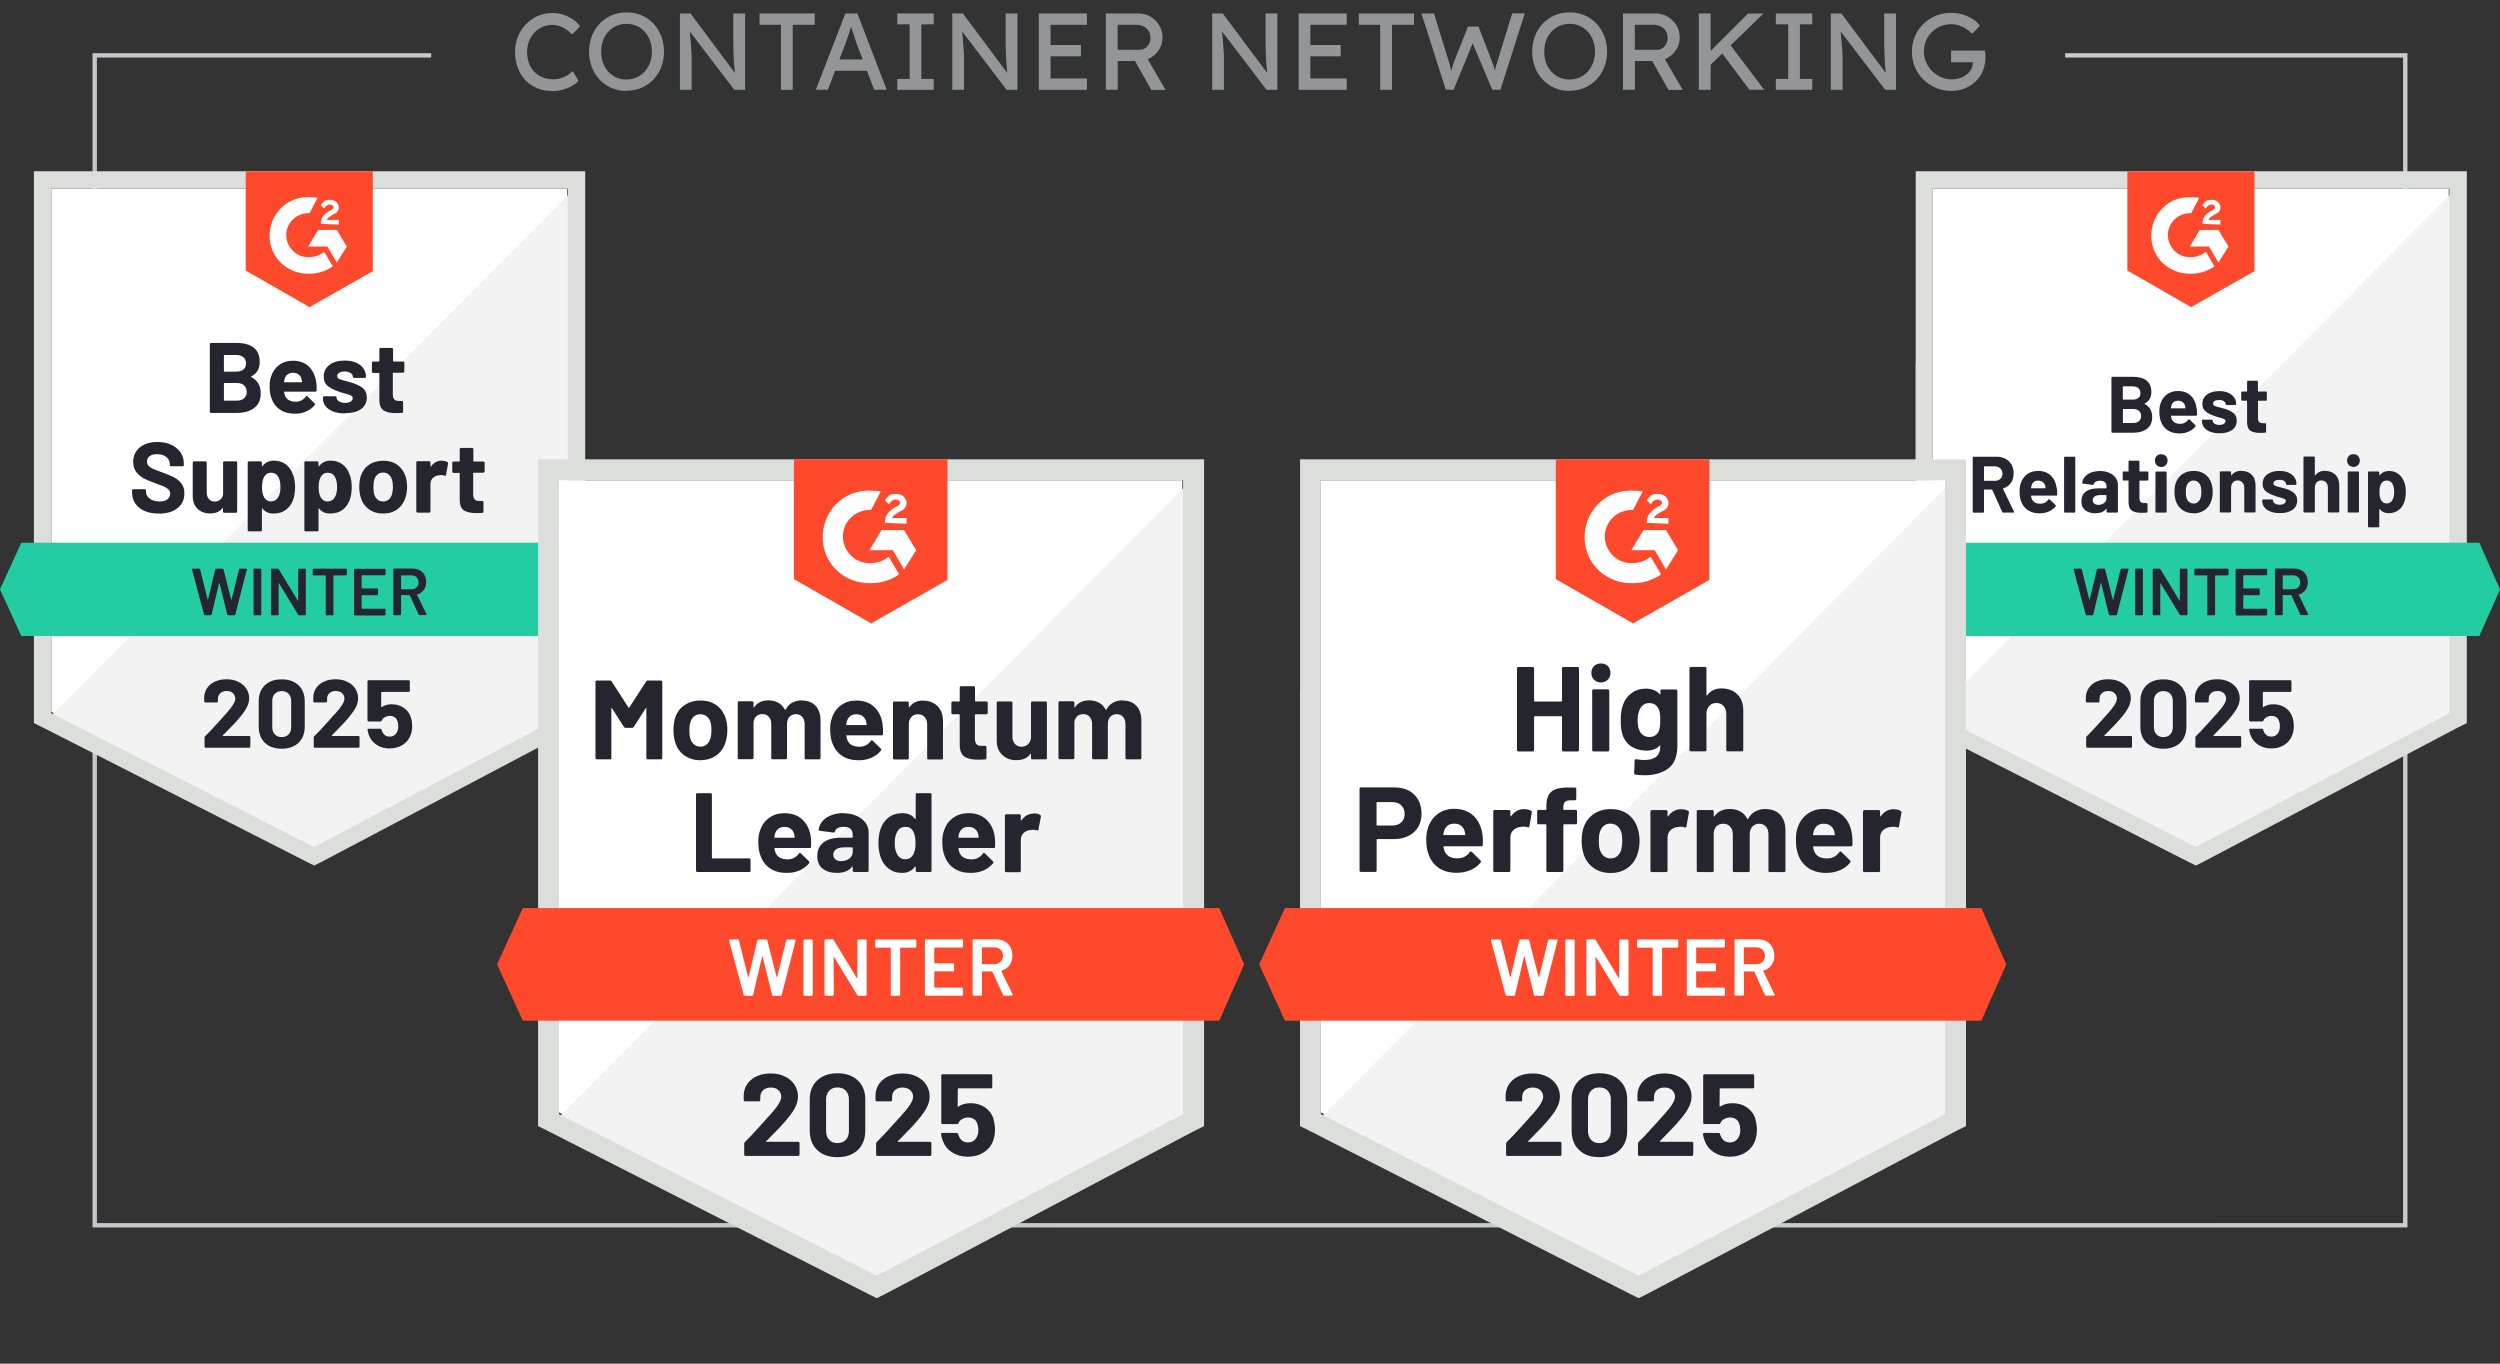
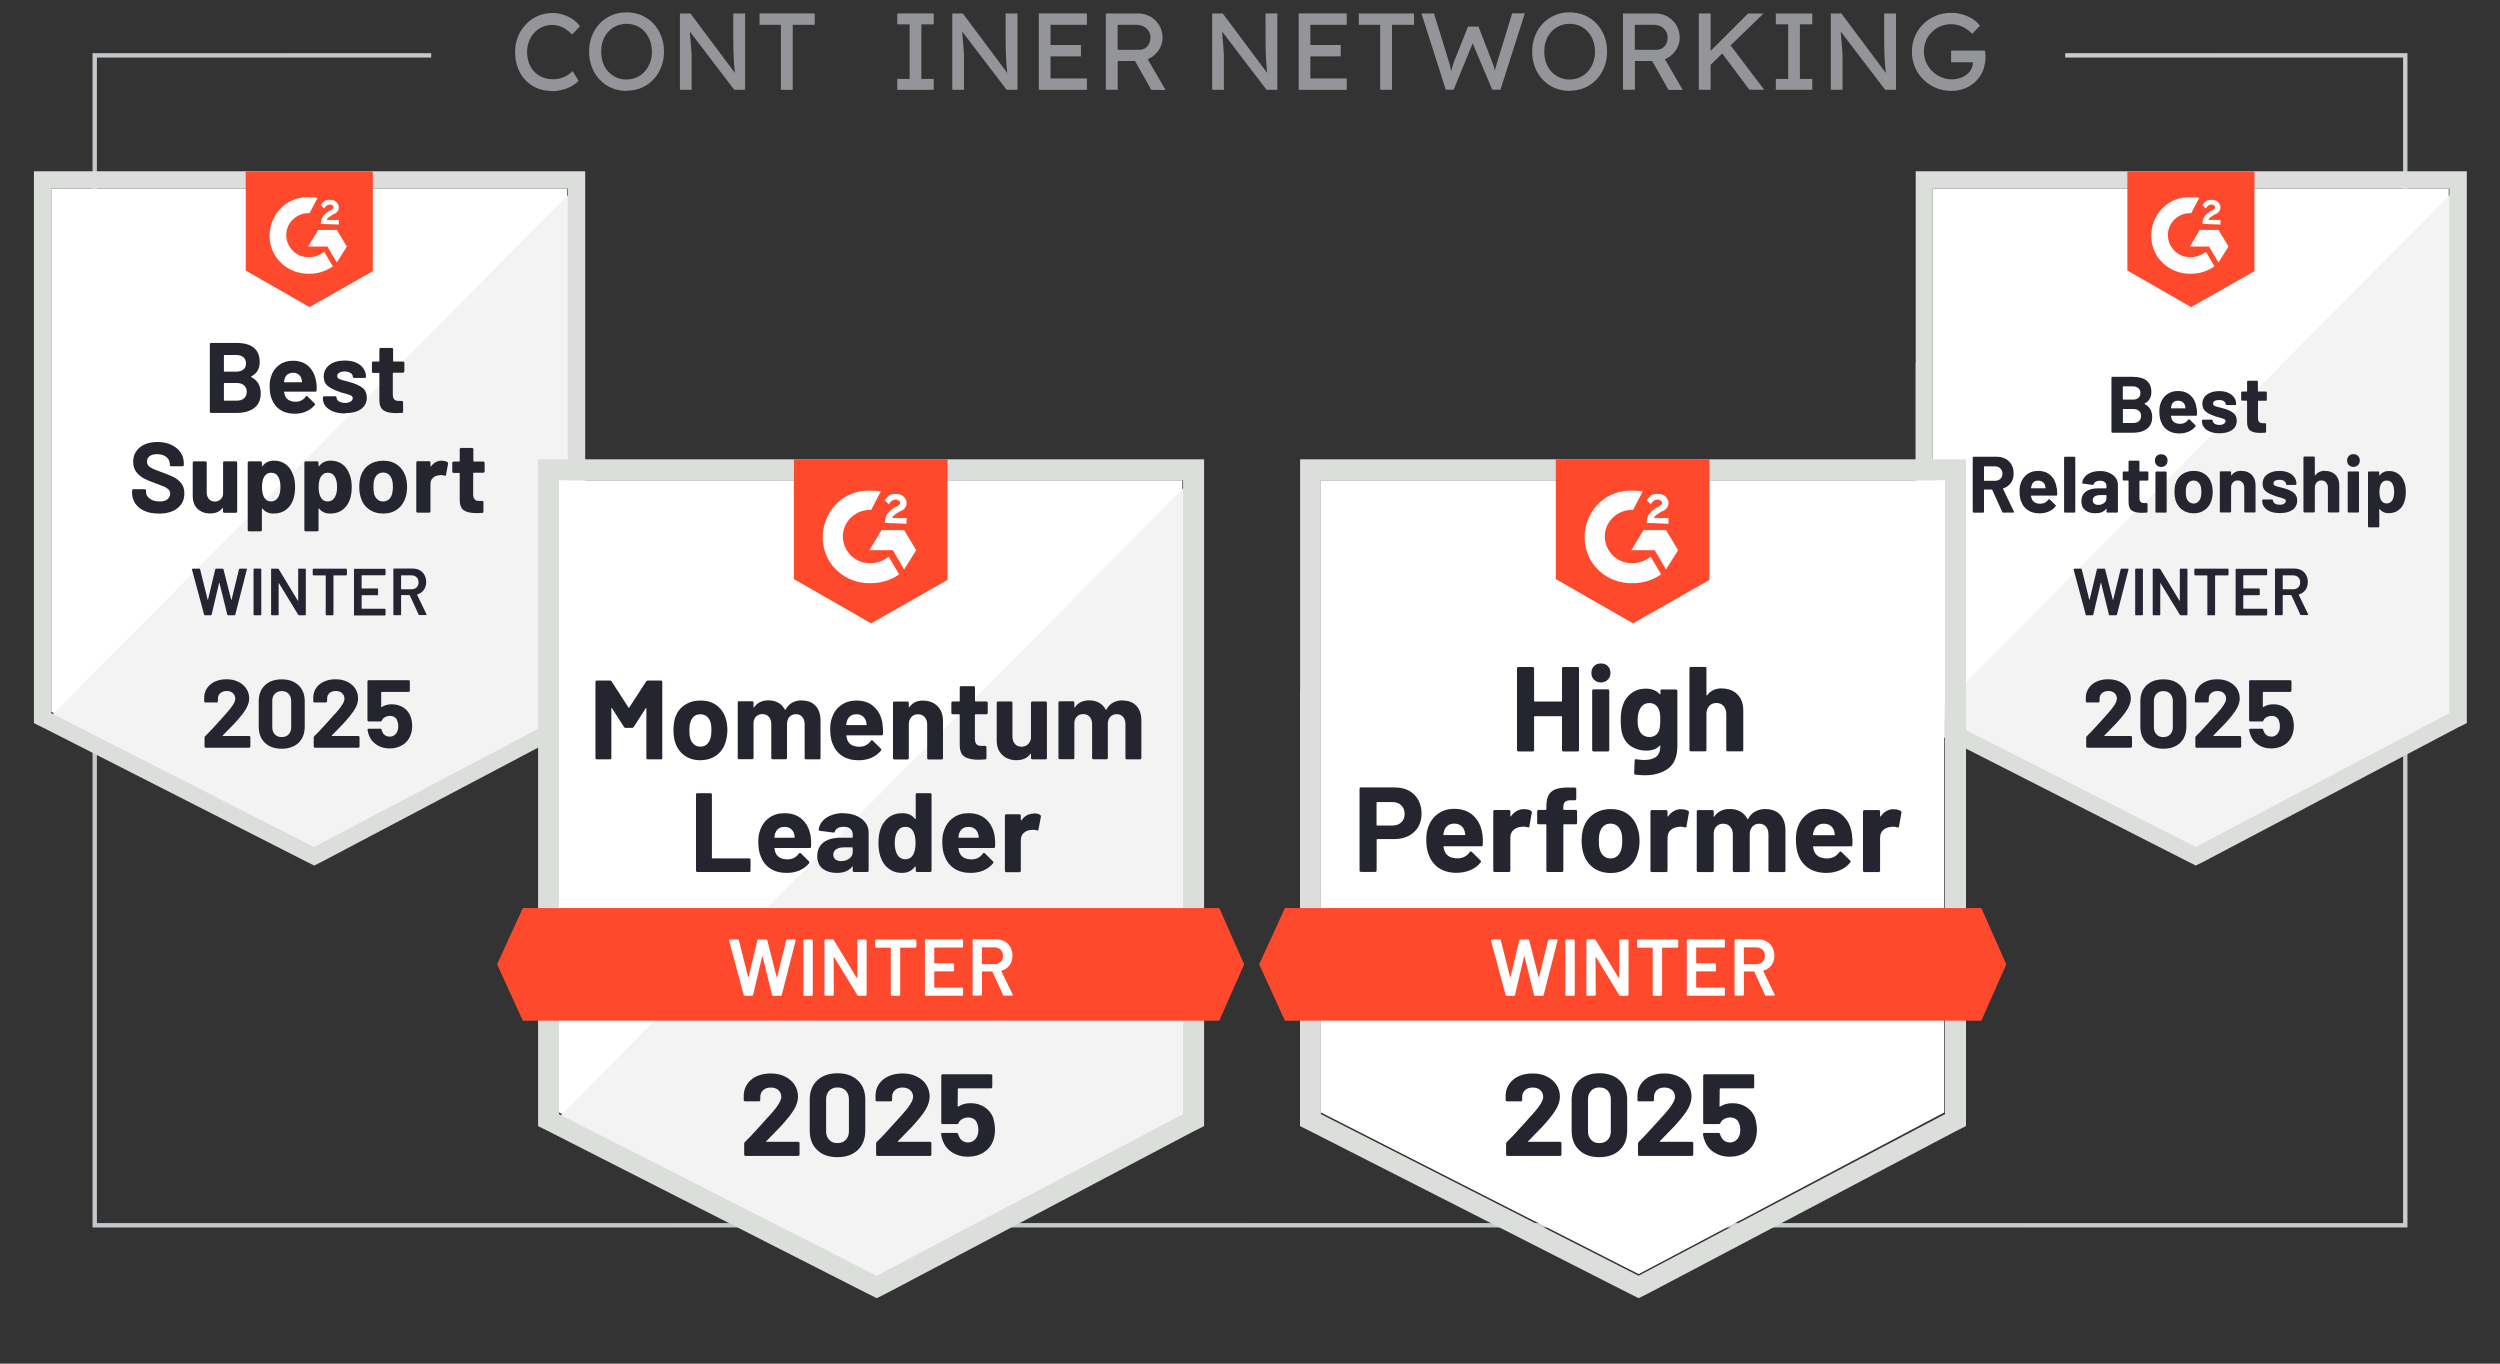
<svg xmlns="http://www.w3.org/2000/svg" id="uuid-86129d20-cfa9-4dbc-99b4-5415fcfd7014" viewBox="0 0 275 150">
  <rect x="0" y="0" width="275" height="150" fill="#333333" stroke="none" />
  <defs>
    <linearGradient id="uuid-48ab0838-167f-4c71-b7b3-701ce215a3bf" x1="10.18" y1="70.43" x2="264.82" y2="70.43" gradientUnits="userSpaceOnUse">
      <stop offset="0" stop-color="#c2c7cc" />
      <stop offset="1" stop-color="#c7cdcf" />
    </linearGradient>
  </defs>
  <polyline points="47.43 6.09 10.42 6.09 10.42 134.78 264.58 134.78 264.58 6.09 227.17 6.09" style="fill:none; stroke:url(#uuid-48ab0838-167f-4c71-b7b3-701ce215a3bf); stroke-miterlimit:10; stroke-width:.48px;" />
  <rect width="275" height="150" style="fill:none;" />
  <g>
    <path d="M60.66,10c-.58,0-1.12-.1-1.61-.31-.49-.21-.91-.51-1.27-.89-.36-.39-.64-.85-.83-1.37-.2-.53-.29-1.11-.29-1.74s.11-1.16,.32-1.67c.21-.52,.51-.97,.88-1.36,.38-.39,.81-.7,1.31-.91s1.03-.32,1.61-.32c.41,0,.81,.06,1.19,.19,.39,.12,.74,.3,1.06,.52,.32,.22,.57,.47,.77,.75l-.86,.9c-.23-.23-.47-.43-.7-.58-.24-.16-.48-.27-.72-.35-.24-.08-.49-.12-.74-.12-.39,0-.76,.07-1.1,.22s-.64,.35-.89,.62c-.25,.26-.45,.58-.59,.94-.14,.36-.22,.76-.22,1.19,0,.46,.07,.87,.21,1.24,.14,.37,.34,.69,.59,.95,.26,.26,.56,.47,.92,.61,.36,.14,.75,.21,1.18,.21,.26,0,.52-.04,.78-.11,.26-.07,.5-.18,.72-.31,.22-.14,.43-.3,.61-.48l.65,1.06c-.18,.22-.43,.41-.75,.59-.32,.18-.67,.31-1.06,.41s-.78,.15-1.17,.15Z" style="fill:#939598;" />
    <path d="M68.92,10c-.59,0-1.14-.11-1.64-.32s-.94-.52-1.31-.91c-.37-.39-.66-.84-.86-1.37-.2-.52-.31-1.1-.31-1.72s.1-1.2,.31-1.72c.2-.52,.49-.98,.86-1.37s.81-.69,1.31-.91,1.05-.32,1.64-.32,1.14,.11,1.64,.32,.94,.52,1.31,.91,.66,.85,.86,1.37,.31,1.09,.31,1.71-.1,1.19-.31,1.71c-.2,.52-.49,.98-.86,1.37s-.81,.7-1.31,.91-1.05,.32-1.64,.32Zm0-1.26c.41,0,.78-.08,1.12-.23,.34-.15,.63-.37,.88-.64,.25-.28,.44-.6,.58-.97,.14-.37,.21-.78,.21-1.22s-.07-.85-.21-1.22c-.14-.37-.33-.7-.58-.97-.25-.28-.54-.49-.88-.64-.34-.15-.71-.23-1.12-.23s-.78,.08-1.12,.23c-.34,.15-.64,.36-.89,.64-.25,.27-.45,.59-.58,.97-.14,.37-.2,.78-.2,1.23s.07,.85,.2,1.22c.14,.38,.33,.7,.58,.97,.25,.27,.55,.48,.89,.64,.34,.15,.71,.23,1.12,.23Z" style="fill:#939598;" />
    <path d="M74.79,9.88V1.48h1.16l5.14,6.88-.19,.11c-.03-.2-.06-.42-.08-.65-.02-.24-.05-.49-.07-.76-.02-.27-.04-.55-.05-.85-.01-.3-.02-.61-.03-.94s-.01-.67-.01-1.02V1.48h1.3V9.88h-1.19l-5.05-6.62,.13-.17c.04,.49,.07,.9,.1,1.24,.03,.34,.05,.63,.07,.86,.02,.24,.03,.43,.04,.58,0,.15,.01,.27,.02,.37s0,.18,0,.25v3.49h-1.3Z" style="fill:#939598;" />
    <path d="M85.9,9.88V2.73h-2.35V1.48h6.07v1.25h-2.42v7.15h-1.3Z" style="fill:#939598;" />
-     <path d="M89.74,9.88l3.25-8.4h1.32l3.23,8.4h-1.38l-1.92-5.06c-.02-.06-.07-.19-.14-.41-.07-.22-.15-.46-.23-.72s-.17-.51-.24-.73c-.07-.22-.12-.36-.14-.43h.28c-.05,.12-.11,.3-.17,.5-.07,.21-.14,.43-.22,.66-.08,.23-.15,.45-.22,.65s-.13,.37-.18,.51l-1.91,5.02h-1.32Zm1.44-2.09l.48-1.25h3.82l.55,1.25h-4.85Z" style="fill:#939598;" />
    <path d="M98.7,9.88v-1.2h1.36V2.68h-1.36V1.48h4.01v1.2h-1.36v6h1.36v1.2h-4.01Z" style="fill:#939598;" />
    <path d="M104.75,9.88V1.48h1.16l5.14,6.88-.19,.11c-.03-.2-.06-.42-.08-.65-.02-.24-.05-.49-.07-.76-.02-.27-.04-.55-.05-.85-.01-.3-.02-.61-.03-.94s-.01-.67-.01-1.02V1.48h1.3V9.88h-1.19l-5.05-6.62,.13-.17c.04,.49,.07,.9,.1,1.24,.03,.34,.05,.63,.07,.86,.02,.24,.03,.43,.04,.58,0,.15,.01,.27,.02,.37s0,.18,0,.25v3.49h-1.3Z" style="fill:#939598;" />
    <path d="M114.27,9.88V1.48h5.29v1.25h-4v5.9h4v1.25h-5.29Zm.59-3.68v-1.25h4.04v1.25h-4.04Z" style="fill:#939598;" />
    <path d="M121.64,9.88V1.48h3.58c.48,0,.92,.12,1.33,.35,.4,.24,.73,.56,.97,.96,.24,.4,.36,.86,.36,1.36,0,.46-.12,.88-.36,1.27s-.56,.71-.96,.94c-.4,.24-.84,.35-1.33,.35h-2.28v3.16h-1.3Zm1.3-4.4h2.4c.23,0,.44-.06,.62-.17,.18-.12,.33-.28,.43-.48,.1-.2,.16-.43,.16-.68,0-.28-.07-.53-.2-.74-.13-.21-.32-.38-.55-.5-.24-.12-.5-.18-.8-.18h-2.06v2.75Zm3.7,4.4l-2.14-3.79,1.33-.3,2.38,4.1h-1.57Z" style="fill:#939598;" />
    <path d="M133.34,9.88V1.48h1.16l5.14,6.88-.19,.11c-.03-.2-.06-.42-.08-.65-.02-.24-.05-.49-.07-.76-.02-.27-.04-.55-.05-.85-.01-.3-.02-.61-.03-.94s-.01-.67-.01-1.02V1.48h1.3V9.88h-1.19l-5.05-6.62,.13-.17c.04,.49,.07,.9,.1,1.24,.03,.34,.05,.63,.07,.86,.02,.24,.03,.43,.04,.58,0,.15,.01,.27,.02,.37s0,.18,0,.25v3.49h-1.3Z" style="fill:#939598;" />
    <path d="M142.85,9.88V1.48h5.29v1.25h-4v5.9h4v1.25h-5.29Zm.59-3.68v-1.25h4.04v1.25h-4.04Z" style="fill:#939598;" />
    <path d="M151.82,9.88V2.73h-2.35V1.48h6.07v1.25h-2.42v7.15h-1.3Z" style="fill:#939598;" />
    <path d="M159.04,9.88l-2.68-8.4h1.38l1.62,5.26c.05,.13,.09,.28,.13,.45s.08,.35,.11,.52c.03,.18,.06,.34,.09,.49,.03,.15,.05,.28,.08,.37h-.35c.12-.44,.21-.76,.28-1,.07-.23,.12-.41,.16-.53s.08-.23,.11-.32l1.51-3.79h1.16l1.46,3.79c.08,.19,.15,.38,.21,.57,.06,.19,.11,.38,.16,.56,.05,.19,.1,.39,.16,.59l-.31,.08c.04-.22,.07-.39,.09-.51,.02-.12,.04-.23,.05-.31,.02-.08,.03-.16,.05-.23,.02-.08,.04-.17,.08-.29,.04-.12,.09-.28,.15-.49l1.6-5.22h1.39l-2.68,8.4h-.9l-2.22-5.26,.11,.05-2.14,5.21h-.88Z" style="fill:#939598;" />
    <path d="M172.66,10c-.59,0-1.14-.11-1.64-.32s-.94-.52-1.31-.91c-.37-.39-.66-.84-.86-1.37-.2-.52-.31-1.1-.31-1.72s.1-1.2,.31-1.72c.2-.52,.49-.98,.86-1.37s.81-.69,1.31-.91,1.05-.32,1.64-.32,1.14,.11,1.64,.32,.94,.52,1.31,.91,.66,.85,.86,1.37,.31,1.09,.31,1.71-.1,1.19-.31,1.71c-.2,.52-.49,.98-.86,1.37s-.81,.7-1.31,.91-1.05,.32-1.64,.32Zm0-1.26c.41,0,.78-.08,1.12-.23,.34-.15,.63-.37,.88-.64,.25-.28,.44-.6,.58-.97,.14-.37,.21-.78,.21-1.22s-.07-.85-.21-1.22c-.14-.37-.33-.7-.58-.97-.25-.28-.54-.49-.88-.64-.34-.15-.71-.23-1.12-.23s-.78,.08-1.12,.23c-.34,.15-.64,.36-.89,.64-.25,.27-.45,.59-.58,.97-.14,.37-.2,.78-.2,1.23s.07,.85,.2,1.22c.14,.38,.33,.7,.58,.97,.25,.27,.55,.48,.89,.64,.34,.15,.71,.23,1.12,.23Z" style="fill:#939598;" />
    <path d="M178.53,9.88V1.48h3.58c.48,0,.92,.12,1.33,.35,.4,.24,.73,.56,.97,.96,.24,.4,.36,.86,.36,1.36,0,.46-.12,.88-.36,1.27s-.56,.71-.96,.94c-.4,.24-.84,.35-1.33,.35h-2.28v3.16h-1.3Zm1.3-4.4h2.4c.23,0,.44-.06,.62-.17,.18-.12,.33-.28,.43-.48,.1-.2,.16-.43,.16-.68,0-.28-.07-.53-.2-.74-.13-.21-.32-.38-.55-.5-.24-.12-.5-.18-.8-.18h-2.06v2.75Zm3.7,4.4l-2.14-3.79,1.33-.3,2.38,4.1h-1.57Z" style="fill:#939598;" />
    <path d="M186.87,9.88V1.48h1.3V9.88h-1.3Zm1.08-2.54l-.07-1.45,4.4-4.4h1.7l-6.04,5.86Zm4.49,2.54l-3.22-4.3,.96-.83,3.88,5.12h-1.62Z" style="fill:#939598;" />
    <path d="M195.34,9.88v-1.2h1.36V2.68h-1.36V1.48h4.01v1.2h-1.36v6h1.36v1.2h-4.01Z" style="fill:#939598;" />
    <path d="M201.39,9.88V1.48h1.16l5.14,6.88-.19,.11c-.03-.2-.06-.42-.08-.65-.02-.24-.05-.49-.07-.76-.02-.27-.04-.55-.05-.85-.01-.3-.02-.61-.03-.94s-.01-.67-.01-1.02V1.48h1.3V9.88h-1.19l-5.05-6.62,.13-.17c.04,.49,.07,.9,.1,1.24,.03,.34,.05,.63,.07,.86,.02,.24,.03,.43,.04,.58,0,.15,.01,.27,.02,.37s0,.18,0,.25v3.49h-1.3Z" style="fill:#939598;" />
    <path d="M214.66,10c-.61,0-1.18-.11-1.7-.33-.53-.22-.99-.53-1.39-.92-.4-.39-.71-.85-.93-1.37-.22-.52-.33-1.09-.33-1.7s.11-1.16,.33-1.68c.22-.52,.53-.97,.92-1.36,.4-.39,.86-.69,1.39-.91,.53-.22,1.1-.32,1.7-.32,.42,0,.84,.06,1.24,.18,.4,.12,.77,.29,1.1,.5s.6,.46,.8,.74l-.84,.88c-.24-.23-.49-.42-.74-.58s-.51-.27-.77-.35-.53-.12-.79-.12c-.43,0-.83,.08-1.19,.23-.36,.15-.68,.36-.96,.64-.28,.27-.49,.59-.64,.95-.15,.36-.23,.76-.23,1.19s.08,.81,.24,1.18,.38,.7,.67,.98,.61,.5,.98,.66,.77,.24,1.18,.24c.31,0,.61-.05,.89-.14,.28-.09,.53-.22,.74-.39,.22-.17,.38-.36,.5-.58,.12-.22,.18-.45,.18-.7v-.24l.18,.17h-2.57v-1.28h3.72c.02,.09,.03,.17,.04,.26,0,.08,.01,.16,.02,.24,0,.08,0,.15,0,.22,0,.55-.1,1.05-.29,1.51-.19,.45-.46,.84-.8,1.17s-.74,.58-1.19,.76c-.45,.18-.94,.27-1.47,.27Z" style="fill:#939598;" />
  </g>
  <g>
    <path d="M212.62,78.3l28.92,14.72,27.82-14.72V20.75h-56.74v57.55Z" style="fill:#fff;" />
    <path d="M269.95,20.97l-57.92,58.35,30.02,14.86,27.9-14.28V20.97Z" style="fill:#f2f3f2;" />
    <path d="M210.71,39.93v39.61l1.03,.51,28.92,14.72,.88,.44,.88-.44,27.9-14.72,1.03-.51V18.84h-60.62v21.09Zm1.9,38.51V20.75h56.82v57.7l-27.9,14.72-28.92-14.72Z" style="fill:#dcdedc;" />
    <path d="M241.03,21.7c.29,0,.59,0,.88,.07l-.88,1.68c-1.32-.07-2.49,.95-2.56,2.27-.07,1.32,.95,2.49,2.27,2.56h.29c.59,0,1.17-.22,1.61-.59l.95,1.61c-.73,.51-1.61,.81-2.56,.81-2.34,.07-4.32-1.68-4.39-4.03-.07-2.34,1.68-4.32,4.03-4.39h.37Zm3,3.59l1.1,1.83-1.1,1.76-1.03-1.76h-2.12l1.1-1.83h2.05Zm-1.76-.66c0-.29,.07-.59,.22-.81s.44-.44,.66-.59l.15-.07c.29-.15,.37-.22,.37-.37s-.22-.29-.37-.29c-.29,0-.51,.15-.66,.44l-.37-.37c.07-.15,.22-.29,.37-.44,.22-.15,.44-.15,.66-.15s.51,.07,.66,.22,.29,.37,.29,.59c0,.37-.22,.66-.66,.81l-.22,.15c-.22,.15-.37,.22-.44,.44h1.32v.51s-1.98-.07-1.98-.07Zm-1.24,9.15l6.96-3.95v-10.98h-13.98v10.91l7.03,4.03Z" style="fill:#ff492c;" />
-     <path d="M272.73,59.7h-63.41l-2.34,5.13,2.34,5.13h63.41l2.27-5.13-2.27-5.13Z" style="fill:#23cca2;" />
    <path d="M220.37,56.4c-.06,0-.1-.03-.12-.08l-1.1-2.43s-.03-.04-.05-.04h-.82s-.04,.01-.04,.04v2.4s0,.05-.03,.07-.04,.03-.07,.03h-1.03s-.06,0-.08-.03c-.02-.02-.03-.04-.03-.07v-5.95s0-.05,.03-.07c.02-.02,.05-.03,.08-.03h2.51c.38,0,.71,.08,.99,.23,.28,.15,.5,.37,.66,.65,.16,.28,.23,.61,.23,.97,0,.4-.1,.74-.3,1.03-.2,.28-.48,.48-.83,.6-.03,.01-.04,.04-.03,.07l1.19,2.48s.02,.04,.02,.05c0,.05-.03,.07-.1,.07h-1.08Zm-2.09-5.09s-.04,.01-.04,.04v1.5s.01,.04,.04,.04h1.16c.24,0,.44-.07,.6-.22,.16-.15,.23-.34,.23-.57s-.08-.42-.23-.57c-.16-.15-.36-.23-.6-.23,0,0-1.16,0-1.16,0Zm7.97,2.36c.03,.22,.05,.47,.04,.75,0,.07-.05,.1-.12,.1h-2.72s-.05,.01-.04,.04c.02,.12,.05,.23,.1,.35,.15,.33,.46,.5,.93,.5,.38,0,.67-.16,.89-.46,.02-.03,.05-.05,.08-.05,.01,0,.03,.01,.06,.04l.64,.62s.04,.06,.04,.08c0,0-.01,.03-.04,.07-.2,.24-.44,.43-.75,.56-.31,.13-.64,.2-1,.2-.5,0-.93-.11-1.28-.34-.35-.23-.6-.55-.75-.96-.12-.29-.18-.68-.18-1.15,0-.32,.04-.61,.13-.86,.13-.41,.37-.74,.7-.99,.34-.25,.74-.37,1.2-.37,.59,0,1.06,.17,1.41,.51,.35,.34,.57,.8,.64,1.36Zm-2.05-.8c-.37,0-.61,.17-.72,.52-.02,.07-.05,.17-.07,.28,0,.03,.01,.04,.04,.04h1.52s.05-.01,.04-.04c-.03-.17-.04-.25-.04-.25-.05-.18-.15-.31-.28-.4-.13-.1-.3-.15-.49-.15Zm2.95,3.52s-.05,0-.07-.03c-.02-.02-.03-.04-.03-.07v-5.95s0-.05,.03-.07c.02-.02,.04-.03,.07-.03h1.03s.05,0,.07,.03c.02,.02,.03,.04,.03,.07v5.95s0,.05-.03,.07c-.02,.02-.04,.03-.07,.03h-1.03Zm3.84-4.58c.38,0,.72,.07,1.02,.2,.3,.13,.53,.31,.7,.53,.17,.23,.26,.49,.26,.77v2.98s-.01,.05-.04,.07c-.02,.02-.04,.03-.07,.03h-1.03s-.05,0-.07-.03c-.02-.02-.04-.04-.04-.07v-.29s0-.03-.01-.04c0,0-.02,0-.04,.02-.24,.32-.64,.48-1.19,.48-.45,0-.82-.11-1.11-.34-.28-.22-.42-.55-.42-.98,0-.45,.16-.81,.48-1.05,.32-.25,.77-.37,1.35-.37h.89s.04-.01,.04-.04v-.19c0-.2-.06-.35-.18-.45s-.29-.16-.53-.16c-.18,0-.33,.03-.45,.1-.12,.06-.2,.15-.23,.27-.02,.06-.06,.09-.12,.09l-1.06-.14c-.07,0-.1-.04-.1-.08,.02-.24,.12-.47,.29-.67s.4-.36,.69-.47c.28-.11,.6-.16,.95-.16Zm-.18,3.73c.25,0,.46-.07,.64-.21,.18-.14,.26-.31,.26-.52v-.31s-.01-.04-.04-.04h-.63c-.26,0-.47,.05-.62,.15-.15,.1-.22,.24-.22,.42,0,.16,.06,.28,.17,.37,.11,.09,.26,.14,.45,.14Zm5.51-2.78s0,.06-.03,.08c-.02,.02-.04,.03-.07,.03h-.84s-.04,.01-.04,.04v1.86c0,.2,.04,.34,.12,.43,.08,.09,.21,.14,.38,.14h.29s.05,0,.07,.03c.02,.02,.03,.05,.03,.08v.83c0,.06-.03,.1-.1,.11-.25,.01-.42,.02-.53,.02-.49,0-.85-.08-1.09-.24-.24-.16-.36-.47-.37-.92v-2.35s-.01-.04-.04-.04h-.5s-.05,0-.07-.03c-.02-.02-.03-.05-.03-.08v-.78s0-.06,.03-.08c.02-.02,.04-.03,.07-.03h.5s.04-.01,.04-.04v-1.05s.01-.05,.04-.07c.02-.02,.04-.03,.07-.03h.98s.05,0,.07,.03c.02,.02,.04,.04,.04,.07v1.05s.01,.04,.04,.04h.84s.05,0,.07,.03c.02,.02,.03,.05,.03,.08v.78Zm1.41-1.39c-.2,0-.36-.07-.49-.2-.13-.13-.2-.3-.2-.5,0-.21,.06-.37,.19-.51,.13-.13,.29-.19,.5-.19,.21,0,.37,.06,.51,.19,.13,.13,.19,.3,.19,.51s-.07,.37-.2,.5-.3,.2-.5,.2Zm-.53,5.02s-.05,0-.07-.03c-.02-.02-.03-.04-.03-.07v-4.32s0-.05,.03-.07c.02-.02,.04-.03,.07-.03h1.03s.05,0,.07,.03,.03,.04,.03,.07v4.32s0,.05-.03,.07-.04,.03-.07,.03h-1.03Zm4.1,.07c-.49,0-.92-.13-1.27-.39-.35-.26-.59-.61-.72-1.05-.08-.28-.12-.58-.12-.9,0-.34,.04-.65,.12-.93,.14-.43,.38-.77,.73-1.02,.35-.24,.77-.37,1.27-.37s.89,.12,1.23,.36c.34,.24,.58,.58,.72,1.02,.09,.29,.14,.6,.14,.92s-.04,.61-.12,.89c-.13,.46-.37,.82-.72,1.08-.35,.26-.77,.4-1.26,.4Zm0-1.07c.19,0,.35-.06,.49-.18,.13-.12,.23-.28,.29-.48,.05-.19,.07-.39,.07-.62,0-.24-.02-.45-.07-.62-.06-.2-.16-.35-.29-.46-.14-.11-.3-.17-.5-.17s-.36,.06-.49,.17c-.13,.11-.23,.26-.29,.46-.05,.14-.07,.35-.07,.62s.02,.47,.06,.62c.06,.21,.16,.37,.3,.48,.14,.12,.31,.18,.51,.18Zm5.25-3.59c.47,0,.85,.14,1.13,.42,.29,.29,.43,.68,.43,1.17v2.88s0,.05-.03,.07c-.02,.02-.05,.03-.08,.03h-1.03s-.05,0-.07-.03c-.02-.02-.03-.04-.03-.07v-2.63c0-.23-.07-.42-.2-.57s-.31-.22-.53-.22-.39,.07-.52,.22-.2,.34-.2,.57v2.63s0,.05-.03,.07c-.02,.02-.05,.03-.08,.03h-1.03s-.05,0-.07-.03c-.02-.02-.03-.04-.03-.07v-4.31s0-.06,.03-.08c.02-.02,.04-.03,.07-.03h1.03s.06,0,.08,.03c.02,.02,.03,.05,.03,.08v.31s0,.02,.01,.03c.01,0,.02,0,.03,0,.24-.34,.6-.51,1.07-.51Zm4.25,4.64c-.39,0-.73-.05-1.03-.16-.29-.11-.52-.27-.68-.47-.16-.2-.24-.42-.24-.67v-.09s0-.06,.03-.08c.02-.02,.04-.03,.07-.03h.97s.05,0,.07,.03c.02,.02,.04,.05,.04,.08h0c0,.13,.07,.24,.21,.34,.14,.09,.32,.13,.54,.13,.2,0,.36-.04,.48-.12s.18-.18,.18-.29c0-.11-.05-.19-.16-.23-.1-.05-.27-.11-.51-.17-.28-.07-.5-.14-.65-.21-.38-.13-.68-.29-.9-.48-.22-.19-.33-.45-.33-.81,0-.43,.17-.78,.51-1.03,.34-.25,.78-.38,1.34-.38,.38,0,.7,.06,.98,.18,.28,.12,.5,.29,.66,.51,.15,.22,.23,.47,.23,.74,0,.03,0,.05-.03,.07-.02,.02-.04,.04-.07,.04h-.94s-.06-.01-.08-.04c-.02-.02-.03-.04-.03-.07,0-.13-.07-.23-.2-.32s-.31-.13-.52-.13c-.2,0-.35,.03-.48,.1-.12,.07-.18,.17-.18,.29s.06,.21,.18,.26c.12,.06,.32,.12,.61,.18,.06,.02,.14,.04,.22,.06,.08,.02,.17,.04,.26,.07,.41,.12,.74,.28,.98,.48,.24,.19,.36,.47,.36,.84,0,.43-.17,.77-.51,1.02-.34,.24-.8,.36-1.38,.36Zm4.96-4.64c.47,0,.85,.14,1.13,.42,.29,.29,.43,.68,.43,1.17v2.88s-.01,.05-.04,.07c-.02,.02-.04,.03-.07,.03h-1.03s-.05,0-.07-.03c-.02-.02-.04-.04-.04-.07v-2.63c0-.23-.07-.42-.2-.57s-.31-.22-.52-.22-.39,.07-.52,.22-.2,.34-.2,.57v2.63s-.01,.05-.04,.07c-.02,.02-.04,.03-.07,.03h-1.03s-.05,0-.07-.03c-.02-.02-.04-.04-.04-.07v-5.95s.01-.05,.04-.07c.02-.02,.04-.03,.07-.03h1.03s.05,0,.07,.03c.02,.02,.04,.04,.04,.07v1.95s0,.02,.01,.03c0,0,.02,0,.03,0,.24-.34,.6-.51,1.07-.51Zm3.12-.44c-.2,0-.37-.07-.5-.2s-.2-.3-.2-.5,.07-.37,.2-.51c.13-.13,.29-.19,.5-.19s.37,.06,.5,.19c.13,.13,.2,.3,.2,.51s-.07,.37-.2,.5-.3,.2-.5,.2Zm-.53,5.02s-.05,0-.07-.03c-.02-.02-.03-.04-.03-.07v-4.32s0-.05,.03-.07c.02-.02,.04-.03,.07-.03h1.03s.06,0,.08,.03c.02,.02,.03,.04,.03,.07v4.32s0,.05-.03,.07c-.02,.02-.05,.03-.08,.03h-1.03Zm6.14-3.3c.1,.3,.15,.65,.15,1.05s-.06,.77-.17,1.1c-.13,.38-.34,.67-.64,.89-.29,.22-.65,.33-1.08,.33-.42,0-.75-.15-.98-.44,0-.02-.02-.03-.04-.02,0,0-.01,.02-.01,.04v1.88s0,.05-.03,.07c-.02,.02-.05,.03-.08,.03h-1.03s-.05,0-.07-.03c-.02-.02-.03-.04-.03-.07v-5.94s0-.06,.03-.08c.02-.02,.04-.03,.07-.03h1.03s.06,0,.08,.03c.02,.02,.03,.05,.03,.08v.29s0,.03,.01,.03c.01,0,.03,0,.04,0,.24-.32,.58-.48,1.02-.48,.41,0,.76,.11,1.05,.34,.29,.22,.51,.54,.64,.94Zm-1.35,1.97c.15-.23,.22-.54,.22-.94,0-.37-.06-.66-.18-.88-.14-.25-.35-.37-.65-.37-.27,0-.47,.12-.61,.37-.12,.21-.18,.51-.18,.89s.06,.69,.19,.91c.14,.23,.34,.35,.6,.35s.47-.11,.62-.34Zm-27.23-10.66s-.03,.04,0,.05c.56,.29,.83,.77,.83,1.44,0,.57-.19,1-.58,1.29-.39,.29-.89,.43-1.52,.43h-2.27s-.06,0-.08-.03c-.02-.02-.03-.04-.03-.07v-5.95s0-.05,.03-.07c.02-.02,.05-.03,.08-.03h2.2c1.39,0,2.08,.56,2.08,1.68,0,.59-.25,1.01-.75,1.26Zm-2.36-1.88s-.04,.01-.04,.04v1.37s.01,.04,.04,.04h1.03c.27,0,.49-.06,.64-.19,.16-.13,.23-.3,.23-.53s-.08-.41-.23-.54c-.15-.13-.36-.2-.64-.2h-1.03Zm1.1,4.02c.27,0,.49-.07,.64-.21,.15-.14,.23-.32,.23-.56s-.08-.43-.23-.56c-.15-.14-.37-.21-.64-.21h-1.09s-.04,.01-.04,.04v1.46s.01,.04,.04,.04h1.1Zm6.98-1.65c.04,.22,.05,.47,.04,.75,0,.07-.04,.1-.11,.1h-2.72s-.05,.01-.04,.04c.02,.12,.05,.23,.1,.35,.15,.33,.46,.5,.93,.5,.38,0,.67-.16,.89-.46,.02-.03,.04-.05,.07-.05,.02,0,.04,.01,.07,.04l.63,.62s.04,.06,.04,.08c0,0-.01,.03-.04,.07-.19,.24-.44,.43-.75,.56-.3,.13-.63,.2-1,.2-.51,0-.93-.11-1.28-.34-.35-.23-.6-.55-.75-.96-.12-.29-.18-.68-.18-1.15,0-.32,.04-.61,.13-.86,.14-.41,.37-.74,.71-.99,.34-.25,.74-.37,1.2-.37,.59,0,1.05,.17,1.41,.51,.36,.34,.57,.8,.64,1.36Zm-2.04-.8c-.37,0-.62,.17-.73,.52-.02,.07-.04,.17-.06,.28,0,.03,.01,.04,.04,.04h1.52s.05-.01,.04-.04c-.03-.17-.04-.25-.04-.25-.05-.18-.15-.31-.28-.4-.13-.1-.29-.15-.48-.15Zm4.58,3.58c-.39,0-.73-.05-1.03-.16-.29-.11-.52-.27-.68-.47s-.24-.42-.24-.67v-.09s0-.06,.03-.08c.02-.02,.04-.03,.07-.03h.97s.06,0,.08,.03c.02,.02,.03,.05,.03,.08h0c0,.13,.07,.24,.21,.34,.15,.09,.33,.13,.54,.13,.2,0,.36-.04,.48-.12,.12-.08,.18-.18,.18-.29,0-.11-.05-.19-.15-.23-.11-.05-.28-.11-.52-.17-.28-.07-.5-.14-.65-.21-.38-.13-.67-.29-.89-.48-.22-.19-.34-.45-.34-.81,0-.43,.17-.78,.51-1.03s.78-.38,1.34-.38c.38,0,.7,.06,.98,.18,.28,.12,.5,.29,.66,.51,.16,.22,.23,.47,.23,.74,0,.03-.01,.05-.04,.07-.02,.02-.04,.04-.07,.04h-.94s-.05-.01-.07-.04c-.02-.02-.04-.04-.04-.07,0-.13-.07-.23-.2-.32-.13-.09-.31-.13-.52-.13-.2,0-.35,.03-.48,.1-.12,.07-.18,.17-.18,.29s.06,.21,.18,.26c.12,.06,.32,.12,.6,.18,.06,.02,.14,.04,.22,.06,.08,.02,.17,.04,.26,.07,.41,.12,.74,.28,.98,.48,.24,.19,.36,.47,.36,.84,0,.43-.17,.77-.51,1.02-.34,.24-.8,.36-1.38,.36h0Zm5.19-3.69s0,.06-.03,.08c-.02,.02-.04,.03-.07,.03h-.84s-.04,.01-.04,.04v1.86c0,.2,.04,.34,.12,.43s.21,.14,.38,.14h.29s.05,0,.07,.03c.02,.02,.03,.05,.03,.08v.83c0,.06-.03,.1-.1,.11-.25,.01-.42,.02-.53,.02-.49,0-.85-.08-1.09-.24s-.36-.47-.37-.92v-2.35s-.01-.04-.04-.04h-.51s-.05,0-.07-.03c-.02-.02-.03-.05-.03-.08v-.78s0-.06,.03-.08c.02-.02,.04-.03,.07-.03h.51s.04-.01,.04-.04v-1.05s0-.05,.03-.07,.04-.03,.07-.03h.98s.06,0,.08,.03c.02,.02,.03,.04,.03,.07v1.05s.01,.04,.04,.04h.84s.05,0,.07,.03c.02,.02,.03,.05,.03,.08v.78Z" style="fill:#252530;" />
    <path d="M229.53,67.68c-.05,0-.09-.02-.1-.07l-1.33-4.96v-.03s.02-.07,.07-.07h.72c.05,0,.09,.02,.1,.07l.83,3.34s.01,.02,.02,.02,.02,0,.02-.02l.8-3.34s.05-.07,.1-.07h.7c.05,0,.09,.02,.1,.07l.85,3.35s.01,.02,.02,.02,.02,0,.02-.02l.82-3.35s.05-.07,.1-.07h.68c.07,0,.1,.03,.08,.1l-1.27,4.96s-.05,.07-.1,.07h-.68c-.05,0-.09-.02-.1-.07l-.86-3.49s-.01-.02-.02-.03c0,0-.02,0-.02,.03l-.82,3.49s-.05,.07-.1,.07h-.64Zm5.43,0s-.05,0-.07-.03c-.01-.01-.02-.03-.02-.06v-4.95s0-.04,.02-.06c.02-.02,.04-.03,.07-.03h.67s.04,0,.06,.03c.02,.01,.03,.03,.03,.06v4.95s0,.04-.03,.06c-.01,.02-.03,.03-.06,.03h-.67Zm4.81-5.04s0-.04,.02-.06c.02-.02,.04-.03,.07-.03h.67s.04,0,.06,.03c.02,.01,.03,.03,.03,.06v4.95s0,.04-.03,.06c-.01,.02-.03,.03-.06,.03h-.65s-.08-.02-.1-.06l-2.11-3.46s-.02-.02-.03-.02c0,0-.01,.02-.01,.04v3.41s0,.04-.01,.06c-.01,.02-.03,.03-.06,.03h-.67s-.05,0-.07-.03c-.01-.01-.02-.03-.02-.06v-4.95s0-.04,.02-.06c.02-.02,.04-.03,.07-.03h.65s.08,.02,.1,.06l2.1,3.46s.02,.02,.03,.01c0,0,.01,0,.01-.03v-3.41Zm5.28-.09s.04,0,.06,.03c.02,.01,.03,.03,.03,.06v.56s0,.04-.03,.06c-.01,.02-.03,.03-.06,.03h-1.35s-.04,.01-.04,.04v4.26s0,.04-.02,.06c-.02,.02-.04,.03-.07,.03h-.67s-.04,0-.06-.03c-.02-.01-.03-.03-.03-.06v-4.26s-.01-.04-.04-.04h-1.3s-.05,0-.07-.03c-.01-.01-.02-.03-.02-.06v-.56s0-.04,.02-.06c.02-.02,.04-.03,.07-.03h3.57Zm4.34,.64s0,.04-.03,.06c-.01,.02-.03,.03-.06,.03h-2.5s-.04,.01-.04,.04v1.37s.01,.04,.04,.04h1.68s.05,0,.07,.02c.01,.02,.02,.04,.02,.07v.56s0,.05-.02,.07c-.02,.01-.04,.02-.07,.02h-1.68s-.04,.01-.04,.04v1.41s.01,.04,.04,.04h2.5s.04,0,.06,.03c.02,.01,.03,.03,.03,.06v.56s0,.04-.03,.06c-.01,.02-.03,.03-.06,.03h-3.29s-.05,0-.07-.03c-.01-.01-.02-.03-.02-.06v-4.95s0-.04,.02-.06c.02-.02,.04-.03,.07-.03h3.29s.04,0,.06,.03c.02,.01,.03,.03,.03,.06v.56h0Zm3.74,4.48s-.08-.02-.1-.07l-.97-2.11s-.02-.03-.04-.03h-.88s-.04,.01-.04,.04v2.08s0,.04-.03,.06c-.01,.02-.03,.03-.06,.03h-.67s-.05,0-.07-.03c-.01-.01-.02-.03-.02-.06v-4.95s0-.04,.02-.06c.02-.02,.04-.03,.07-.03h2.01c.3,0,.56,.06,.79,.18,.23,.13,.41,.3,.53,.53,.13,.23,.19,.49,.19,.78,0,.34-.09,.62-.26,.86-.17,.24-.41,.41-.72,.5,0,0-.02,0-.02,.01,0,0,0,.02,0,.03l1.03,2.13s.01,.03,.01,.04c0,.04-.03,.06-.08,.06h-.7Zm-1.99-4.39s-.04,.01-.04,.04v1.46s.01,.04,.04,.04h1.1c.23,0,.42-.07,.57-.21,.14-.14,.21-.32,.21-.55,0-.23-.07-.41-.21-.56-.15-.14-.34-.21-.57-.21h-1.1Z" style="fill:#242530;" />
    <path d="M231.48,80.9s-.02,.03-.01,.04c0,.01,.02,.02,.04,.02h2.88s.06,.01,.09,.04c.03,.02,.04,.05,.04,.09v1.03s-.01,.06-.04,.09c-.02,.02-.05,.04-.09,.04h-4.77s-.07-.01-.1-.04c-.02-.02-.04-.05-.04-.09v-.98c0-.06,.02-.12,.07-.16,.35-.34,.7-.71,1.06-1.11,.36-.4,.59-.65,.68-.75,.2-.23,.4-.46,.6-.67,.64-.71,.97-1.24,.97-1.59,0-.25-.09-.45-.26-.62-.18-.16-.41-.23-.69-.23s-.51,.08-.69,.23c-.18,.16-.27,.37-.27,.64v.26s-.01,.06-.04,.09-.05,.04-.09,.04h-1.25s-.06-.01-.09-.04c-.03-.02-.04-.05-.04-.09v-.5c.02-.38,.15-.72,.37-1.02,.22-.29,.51-.52,.87-.67,.37-.16,.78-.23,1.23-.23,.5,0,.94,.1,1.31,.29,.37,.19,.66,.44,.86,.75,.21,.32,.31,.68,.31,1.06,0,.3-.08,.6-.23,.92-.15,.31-.37,.65-.67,1.01-.22,.27-.46,.55-.71,.82-.25,.27-.63,.66-1.13,1.16l-.16,.16h0Zm6.49,1.46c-.78,0-1.4-.22-1.85-.65-.45-.43-.68-1.03-.68-1.78v-2.8c0-.74,.23-1.32,.68-1.75,.45-.43,1.06-.65,1.85-.65s1.39,.22,1.85,.65c.45,.43,.68,1.01,.68,1.75v2.8c0,.75-.23,1.34-.68,1.78-.46,.43-1.08,.65-1.85,.65Zm0-1.28c.32,0,.57-.1,.75-.29,.19-.2,.29-.46,.29-.78v-2.92c0-.32-.1-.58-.29-.78-.19-.2-.44-.29-.75-.29s-.56,.1-.75,.29c-.19,.2-.29,.45-.29,.78v2.92c0,.33,.1,.59,.29,.78,.19,.2,.43,.29,.75,.29Zm5.51-.18s-.02,.03,0,.04c0,.01,.02,.02,.04,.02h2.88s.06,.01,.09,.04c.02,.02,.04,.05,.04,.09v1.03s-.01,.06-.04,.09c-.02,.02-.05,.04-.09,.04h-4.78s-.06-.01-.09-.04c-.02-.02-.04-.05-.04-.09v-.98c0-.06,.02-.12,.06-.16,.35-.34,.71-.71,1.06-1.11,.36-.4,.59-.65,.68-.75,.2-.23,.4-.46,.61-.67,.64-.71,.97-1.24,.97-1.59,0-.25-.09-.45-.26-.62-.18-.16-.41-.23-.7-.23s-.51,.08-.69,.23c-.18,.16-.26,.37-.26,.64v.26s-.01,.06-.04,.09-.06,.04-.1,.04h-1.25s-.06-.01-.09-.04-.04-.05-.04-.09v-.5c.02-.38,.14-.72,.36-1.02,.22-.29,.51-.52,.88-.67,.37-.16,.77-.23,1.22-.23,.5,0,.94,.1,1.31,.29,.38,.19,.66,.44,.86,.75,.2,.32,.3,.68,.3,1.06,0,.3-.07,.6-.22,.92-.15,.31-.38,.65-.67,1.01-.22,.27-.46,.55-.71,.82-.25,.27-.63,.66-1.13,1.16l-.16,.16h0Zm8.68-2.04c.11,.35,.16,.68,.16,1.01,0,.36-.06,.69-.17,.98-.16,.45-.45,.81-.86,1.08-.41,.26-.9,.4-1.45,.4s-1.01-.13-1.41-.39c-.41-.26-.7-.61-.86-1.05-.07-.19-.13-.38-.16-.59v-.02c0-.08,.04-.12,.12-.12h1.29c.07,0,.11,.04,.14,.12,0,.04,.01,.08,.03,.11s.02,.05,.03,.07c.07,.19,.18,.33,.32,.42,.14,.1,.31,.15,.5,.15,.2,0,.37-.05,.52-.16,.15-.1,.26-.25,.33-.44,.07-.14,.1-.33,.1-.56,0-.21-.03-.39-.1-.55-.05-.19-.15-.33-.29-.42-.15-.1-.32-.15-.52-.15s-.39,.05-.56,.14c-.17,.09-.28,.21-.34,.37-.02,.07-.07,.1-.14,.1h-1.3s-.07-.01-.1-.04c-.02-.02-.04-.05-.04-.09v-4.28s.01-.06,.04-.09,.06-.04,.1-.04h4.39s.06,.01,.09,.04,.04,.05,.04,.09v1.03s-.01,.06-.04,.09c-.02,.02-.05,.04-.09,.04h-2.97s-.05,.02-.05,.06v1.57s0,.06,.05,.04c.32-.21,.69-.31,1.11-.31,.49,0,.92,.12,1.3,.37,.38,.25,.64,.6,.79,1.03Z" style="fill:#252530;" />
  </g>
  <g>
    <path d="M5.64,78.3l28.92,14.72,27.82-14.72V20.75H5.64v57.55Z" style="fill:#fff;" />
    <path d="M62.97,20.97L5.05,79.32l30.02,14.86,27.9-14.28V20.97Z" style="fill:#f2f3f2;" />
    <path d="M3.73,39.93v39.61l1.03,.51,28.92,14.72,.88,.44,.88-.44,27.9-14.72,1.03-.51V18.84H3.73v21.09Zm1.9,38.51V20.75H62.45v57.7l-27.9,14.72-28.92-14.72Z" style="fill:#dcdedc;" />
    <path d="M34.05,21.7c.29,0,.59,0,.88,.07l-.88,1.68c-1.32-.07-2.49,.95-2.56,2.27-.07,1.32,.95,2.49,2.27,2.56h.29c.59,0,1.17-.22,1.61-.59l.95,1.61c-.73,.51-1.61,.81-2.56,.81-2.34,.07-4.32-1.68-4.39-4.03-.07-2.34,1.68-4.32,4.03-4.39h.37Zm3,3.59l1.1,1.83-1.1,1.76-1.03-1.76h-2.12l1.1-1.83h2.05Zm-1.76-.66c0-.29,.07-.59,.22-.81s.44-.44,.66-.59l.15-.07c.29-.15,.37-.22,.37-.37s-.22-.29-.37-.29c-.29,0-.51,.15-.66,.44l-.37-.37c.07-.15,.22-.29,.37-.44,.22-.15,.44-.15,.66-.15s.51,.07,.66,.22,.29,.37,.29,.59c0,.37-.22,.66-.66,.81l-.22,.15c-.22,.15-.37,.22-.44,.44h1.32v.51s-1.98-.07-1.98-.07Zm-1.24,9.15l6.96-3.95v-10.98h-13.98v10.91l7.03,4.03Z" style="fill:#ff492c;" />
-     <path d="M65.75,59.7H2.34l-2.34,5.13,2.34,5.13h63.41l2.27-5.13-2.27-5.13Z" style="fill:#23cca2;" />
+     <path d="M65.75,59.7l-2.34,5.13,2.34,5.13h63.41l2.27-5.13-2.27-5.13Z" style="fill:#23cca2;" />
    <path d="M17.44,56.49c-.59,0-1.1-.09-1.53-.28-.44-.19-.78-.46-1.02-.81-.24-.35-.36-.75-.36-1.21v-.24s.01-.07,.04-.1c.03-.02,.06-.04,.1-.04h1.25s.07,.01,.1,.04c.02,.02,.04,.06,.04,.1v.16c0,.29,.14,.54,.41,.74,.27,.21,.63,.31,1.1,.31,.39,0,.67-.08,.86-.25s.29-.37,.29-.61c0-.18-.06-.33-.18-.45-.12-.12-.28-.23-.48-.32-.21-.09-.52-.21-.96-.37-.49-.17-.91-.34-1.25-.52-.34-.18-.62-.41-.86-.72-.23-.3-.34-.68-.34-1.13s.11-.82,.34-1.15c.22-.33,.54-.59,.94-.76,.41-.18,.87-.26,1.4-.26,.56,0,1.05,.1,1.49,.3,.43,.2,.78,.47,1.03,.83,.24,.35,.37,.76,.37,1.24v.16s-.01,.07-.04,.1c-.03,.02-.06,.04-.1,.04h-1.26s-.07-.01-.1-.04c-.03-.02-.04-.06-.04-.1v-.09c0-.31-.12-.57-.37-.78-.25-.21-.6-.32-1.04-.32-.35,0-.62,.07-.81,.22-.2,.14-.29,.34-.29,.6,0,.19,.06,.34,.17,.46,.12,.13,.29,.24,.51,.34,.22,.1,.57,.23,1.04,.4,.52,.19,.93,.36,1.22,.51,.3,.15,.57,.36,.81,.65s.36,.66,.36,1.13c0,.69-.25,1.23-.76,1.63-.5,.4-1.19,.6-2.06,.6Zm7.09-5.6s.01-.07,.04-.1c.02-.02,.05-.04,.09-.04h1.29s.07,.01,.1,.04c.02,.03,.04,.06,.04,.1v5.38s-.01,.07-.04,.1c-.03,.02-.06,.04-.1,.04h-1.29s-.06-.01-.09-.04c-.03-.02-.04-.06-.04-.1v-.37s0-.03-.02-.04c-.01,0-.03,0-.04,.03-.29,.39-.75,.59-1.36,.59-.56,0-1.01-.17-1.37-.5-.36-.34-.54-.81-.54-1.42v-3.67s.01-.07,.04-.1c.02-.02,.05-.04,.09-.04h1.27s.07,.01,.1,.04c.02,.03,.04,.06,.04,.1v3.29c0,.29,.08,.53,.24,.71,.16,.19,.37,.28,.65,.28,.25,0,.45-.08,.62-.23s.26-.35,.29-.59v-3.46Zm7.73,1.38c.13,.37,.2,.81,.2,1.32s-.07,.97-.21,1.38c-.17,.47-.44,.84-.8,1.11s-.81,.41-1.35,.41-.94-.18-1.23-.55c-.01-.02-.03-.03-.04-.02-.01,0-.02,.02-.02,.04v2.35s-.01,.07-.04,.1-.06,.04-.1,.04h-1.28s-.07-.01-.1-.04-.04-.06-.04-.1v-7.42s.01-.07,.04-.1c.02-.02,.06-.04,.1-.04h1.28s.07,.01,.1,.04c.02,.03,.04,.06,.04,.1v.36s0,.04,.02,.04,.03,0,.04-.01c.31-.41,.73-.61,1.27-.61,.51,0,.95,.14,1.32,.42,.37,.28,.63,.68,.79,1.18Zm-1.68,2.46c.18-.28,.27-.67,.27-1.16,0-.46-.08-.82-.23-1.1-.17-.31-.44-.47-.81-.47-.34,0-.59,.16-.76,.47-.15,.26-.23,.63-.23,1.11s.08,.87,.24,1.14c.17,.29,.41,.44,.75,.44s.58-.14,.77-.43Zm7.91-2.46c.13,.37,.2,.81,.2,1.32,0,.51-.07,.97-.21,1.38-.17,.47-.44,.84-.8,1.11-.36,.27-.81,.41-1.35,.41s-.94-.18-1.23-.55c-.01-.02-.03-.03-.04-.02-.01,0-.02,.02-.02,.04v2.35s-.01,.07-.04,.1-.06,.04-.1,.04h-1.28s-.07-.01-.1-.04-.04-.06-.04-.1v-7.42s.01-.07,.04-.1c.02-.02,.06-.04,.1-.04h1.28s.07,.01,.1,.04c.02,.03,.04,.06,.04,.1v.36s0,.04,.02,.04c.01,0,.03,0,.04-.01,.31-.41,.73-.61,1.27-.61,.51,0,.95,.14,1.32,.42,.37,.28,.63,.68,.79,1.18Zm-1.68,2.46c.18-.28,.27-.67,.27-1.16,0-.46-.08-.82-.23-1.1-.17-.31-.44-.47-.81-.47-.34,0-.59,.16-.76,.47-.15,.26-.23,.63-.23,1.11,0,.49,.08,.87,.24,1.14,.17,.29,.41,.44,.75,.44s.58-.14,.77-.43Zm5.34,1.76c-.62,0-1.14-.16-1.58-.48s-.74-.76-.9-1.32c-.1-.34-.15-.72-.15-1.12,0-.43,.05-.82,.15-1.16,.17-.54,.47-.97,.91-1.27,.44-.31,.97-.46,1.59-.46s1.11,.15,1.53,.45c.43,.31,.73,.73,.91,1.27,.11,.37,.17,.75,.17,1.15s-.05,.77-.15,1.11c-.17,.57-.47,1.02-.9,1.34-.43,.33-.96,.49-1.57,.49Zm0-1.33c.24,0,.44-.07,.62-.22,.17-.15,.29-.35,.36-.61,.06-.23,.09-.49,.09-.77,0-.31-.03-.57-.09-.78-.08-.25-.2-.44-.37-.59-.17-.14-.37-.21-.61-.21-.25,0-.46,.07-.62,.21-.17,.14-.29,.34-.36,.59-.06,.17-.09,.43-.09,.78s.02,.59,.07,.77c.07,.26,.2,.46,.37,.61,.17,.15,.38,.22,.63,.22Zm6.44-4.48c.26,0,.47,.05,.63,.15,.06,.03,.08,.08,.07,.16l-.23,1.25c0,.09-.06,.11-.15,.08-.11-.04-.23-.06-.38-.06-.06,0-.14,0-.24,.02-.26,.02-.49,.12-.67,.29-.18,.17-.27,.4-.27,.69v2.99s-.01,.07-.04,.1c-.02,.02-.05,.04-.09,.04h-1.29s-.07-.01-.1-.04c-.02-.02-.04-.06-.04-.1v-5.38s.01-.07,.04-.1c.03-.02,.06-.04,.1-.04h1.29s.06,.01,.09,.04c.03,.03,.04,.06,.04,.1v.42s0,.03,.02,.04,.02,0,.03-.01c.3-.43,.71-.65,1.21-.65Zm4.7,1.19s-.01,.06-.04,.09c-.02,.03-.06,.04-.1,.04h-1.05s-.05,.02-.05,.05v2.33c0,.24,.05,.42,.15,.54,.1,.12,.26,.18,.48,.18h.37s.06,.01,.09,.04c.03,.02,.04,.06,.04,.1v1.04c0,.08-.04,.13-.13,.14-.31,.01-.53,.02-.66,.02-.61,0-1.06-.1-1.36-.3-.3-.2-.46-.58-.46-1.13v-2.94s-.02-.05-.06-.05h-.62s-.07-.01-.1-.04c-.02-.02-.04-.05-.04-.09v-.98s.01-.07,.04-.1c.02-.02,.06-.04,.1-.04h.62s.06-.02,.06-.06v-1.3s.01-.07,.04-.1c.02-.02,.06-.04,.1-.04h1.23s.06,.01,.09,.04c.03,.03,.04,.06,.04,.1v1.3s.02,.06,.05,.06h1.05s.07,.01,.1,.04c.02,.03,.04,.06,.04,.1v.98Zm-25.65-10.46s-.04,.04,0,.07c.69,.36,1.04,.95,1.04,1.79,0,.71-.24,1.25-.72,1.61-.48,.36-1.12,.54-1.9,.54h-2.85s-.06-.01-.09-.04c-.03-.02-.04-.06-.04-.1v-7.42s.01-.07,.04-.1c.02-.02,.05-.04,.09-.04h2.76c1.73,0,2.6,.7,2.6,2.11,0,.73-.31,1.26-.93,1.57Zm-2.96-2.36s-.05,.02-.05,.06v1.71s.02,.06,.05,.06h1.29c.34,0,.61-.08,.81-.24,.19-.16,.28-.38,.28-.66s-.09-.51-.28-.68c-.2-.17-.46-.25-.81-.25h-1.29Zm1.38,5.02c.34,0,.6-.09,.79-.26s.29-.41,.29-.71-.1-.53-.29-.71c-.19-.17-.46-.26-.81-.26h-1.36s-.05,.02-.05,.06v1.82s.02,.06,.05,.06c0,0,1.38,0,1.38,0Zm8.73-2.06c.04,.28,.06,.59,.04,.93,0,.09-.05,.14-.14,.14h-3.4s-.06,.02-.04,.05c.02,.15,.07,.29,.12,.44,.19,.41,.58,.62,1.16,.62,.47,0,.84-.2,1.11-.57,.03-.04,.06-.07,.1-.07,.02,0,.04,.01,.07,.04l.79,.78s.06,.07,.06,.1c0,.01-.01,.04-.04,.09-.24,.3-.56,.53-.94,.7-.38,.17-.79,.25-1.25,.25-.63,0-1.16-.14-1.6-.42-.43-.29-.75-.69-.94-1.2-.16-.37-.23-.84-.23-1.44,0-.41,.06-.76,.17-1.07,.17-.52,.46-.93,.89-1.24,.42-.31,.92-.46,1.49-.46,.73,0,1.32,.21,1.76,.64s.71,.99,.81,1.7Zm-2.56-1c-.46,0-.77,.21-.92,.64-.03,.1-.05,.21-.07,.35,0,.03,.02,.05,.05,.05h1.9s.06-.02,.04-.05c-.04-.21-.06-.31-.06-.31-.06-.22-.18-.39-.34-.51-.17-.12-.37-.18-.61-.18Zm5.73,4.47c-.49,0-.92-.07-1.29-.21-.37-.14-.65-.33-.85-.58-.2-.25-.3-.53-.3-.85v-.11s.01-.07,.04-.1c.02-.02,.06-.04,.1-.04h1.22s.07,.01,.1,.04c.02,.03,.04,.06,.04,.1h0c0,.17,.09,.31,.27,.42s.41,.17,.67,.17c.25,0,.45-.05,.61-.15,.15-.1,.23-.22,.23-.37,0-.13-.07-.23-.2-.3-.13-.06-.35-.13-.64-.21-.35-.09-.62-.17-.81-.26-.47-.16-.84-.36-1.12-.59-.28-.23-.42-.57-.42-1.01,0-.54,.21-.97,.63-1.29,.42-.32,.98-.48,1.68-.48,.47,0,.88,.07,1.23,.22,.35,.15,.62,.36,.82,.64,.19,.27,.29,.58,.29,.92,0,.03-.01,.06-.04,.09s-.06,.04-.1,.04h-1.17s-.07-.01-.1-.04-.04-.05-.04-.09c0-.16-.08-.3-.25-.41s-.38-.17-.65-.17c-.24,0-.44,.05-.59,.14-.16,.09-.23,.21-.23,.36s.08,.26,.23,.33,.4,.15,.75,.23c.08,.02,.17,.04,.27,.07s.21,.06,.33,.1c.52,.16,.93,.35,1.23,.59,.3,.24,.45,.6,.45,1.05,0,.54-.21,.96-.64,1.27-.43,.3-1.01,.45-1.73,.45Zm6.49-4.61s-.01,.06-.04,.09c-.02,.03-.06,.04-.1,.04h-1.05s-.05,.02-.05,.05v2.33c0,.24,.05,.42,.15,.54,.1,.12,.26,.18,.48,.18h.36s.07,.01,.1,.04c.02,.02,.04,.06,.04,.1v1.04c0,.08-.04,.13-.13,.14-.31,.01-.53,.02-.66,.02-.61,0-1.06-.1-1.36-.3-.3-.2-.46-.58-.46-1.13v-2.94s-.02-.05-.06-.05h-.62s-.07-.01-.1-.04c-.02-.02-.04-.05-.04-.09v-.98s.01-.07,.04-.1c.02-.02,.06-.04,.1-.04h.62s.06-.02,.06-.06v-1.3s.01-.07,.04-.1c.02-.02,.06-.04,.1-.04h1.23s.07,.01,.1,.04c.02,.03,.04,.06,.04,.1v1.3s.02,.06,.05,.06h1.05s.07,.01,.1,.04c.02,.03,.04,.06,.04,.1v.98Z" style="fill:#252530;" />
    <path d="M22.55,67.68c-.05,0-.09-.02-.1-.07l-1.33-4.96v-.03s.02-.07,.07-.07h.72c.05,0,.09,.02,.1,.07l.83,3.34s.01,.02,.02,.02,.02,0,.02-.02l.8-3.34s.05-.07,.1-.07h.7c.05,0,.09,.02,.1,.07l.85,3.35s.01,.02,.02,.02,.02,0,.02-.02l.82-3.35s.05-.07,.1-.07h.68c.07,0,.1,.03,.08,.1l-1.27,4.96s-.05,.07-.1,.07h-.68c-.05,0-.09-.02-.1-.07l-.86-3.49s-.01-.02-.02-.03c0,0-.02,0-.02,.03l-.82,3.49s-.05,.07-.1,.07h-.64Zm5.43,0s-.05,0-.07-.03c-.01-.01-.02-.03-.02-.06v-4.95s0-.04,.02-.06c.02-.02,.04-.03,.07-.03h.67s.04,0,.06,.03c.02,.01,.03,.03,.03,.06v4.95s0,.04-.03,.06c-.01,.02-.03,.03-.06,.03h-.67Zm4.81-5.04s0-.04,.02-.06c.02-.02,.04-.03,.07-.03h.67s.04,0,.06,.03c.02,.01,.03,.03,.03,.06v4.95s0,.04-.03,.06c-.01,.02-.03,.03-.06,.03h-.65s-.08-.02-.1-.06l-2.11-3.46s-.02-.02-.03-.02c0,0-.01,.02-.01,.04v3.41s0,.04-.01,.06c-.01,.02-.03,.03-.06,.03h-.67s-.05,0-.07-.03c-.01-.01-.02-.03-.02-.06v-4.95s0-.04,.02-.06c.02-.02,.04-.03,.07-.03h.65s.08,.02,.1,.06l2.1,3.46s.02,.02,.03,.01c0,0,.01,0,.01-.03v-3.41Zm5.28-.09s.04,0,.06,.03c.02,.01,.03,.03,.03,.06v.56s0,.04-.03,.06c-.01,.02-.03,.03-.06,.03h-1.35s-.04,.01-.04,.04v4.26s0,.04-.02,.06c-.02,.02-.04,.03-.07,.03h-.67s-.04,0-.06-.03c-.02-.01-.03-.03-.03-.06v-4.26s-.01-.04-.04-.04h-1.3s-.05,0-.07-.03c-.01-.01-.02-.03-.02-.06v-.56s0-.04,.02-.06c.02-.02,.04-.03,.07-.03h3.57Zm4.34,.64s0,.04-.03,.06c-.01,.02-.03,.03-.06,.03h-2.5s-.04,.01-.04,.04v1.37s.01,.04,.04,.04h1.68s.05,0,.07,.02c.01,.02,.02,.04,.02,.07v.56s0,.05-.02,.07c-.02,.01-.04,.02-.07,.02h-1.68s-.04,.01-.04,.04v1.41s.01,.04,.04,.04h2.5s.04,0,.06,.03c.02,.01,.03,.03,.03,.06v.56s0,.04-.03,.06c-.01,.02-.03,.03-.06,.03h-3.29s-.05,0-.07-.03c-.01-.01-.02-.03-.02-.06v-4.95s0-.04,.02-.06c.02-.02,.04-.03,.07-.03h3.29s.04,0,.06,.03c.02,.01,.03,.03,.03,.06v.56h0Zm3.74,4.48s-.08-.02-.1-.07l-.97-2.11s-.02-.03-.04-.03h-.88s-.04,.01-.04,.04v2.08s0,.04-.03,.06c-.01,.02-.03,.03-.06,.03h-.67s-.05,0-.07-.03c-.01-.01-.02-.03-.02-.06v-4.95s0-.04,.02-.06c.02-.02,.04-.03,.07-.03h2.01c.3,0,.56,.06,.79,.18,.23,.13,.41,.3,.53,.53,.13,.23,.19,.49,.19,.78,0,.34-.09,.62-.26,.86-.17,.24-.41,.41-.72,.5,0,0-.02,0-.02,.01,0,0,0,.02,0,.03l1.03,2.13s.01,.03,.01,.04c0,.04-.03,.06-.08,.06h-.7Zm-1.99-4.39s-.04,.01-.04,.04v1.46s.01,.04,.04,.04h1.1c.23,0,.42-.07,.57-.21,.14-.14,.21-.32,.21-.55,0-.23-.07-.41-.21-.56-.15-.14-.34-.21-.57-.21h-1.1Z" style="fill:#242530;" />
    <path d="M24.5,80.9s-.02,.03-.01,.04c0,.01,.02,.02,.04,.02h2.88s.06,.01,.09,.04c.03,.02,.04,.05,.04,.09v1.03s-.01,.06-.04,.09c-.02,.02-.05,.04-.09,.04h-4.77s-.07-.01-.1-.04c-.02-.02-.04-.05-.04-.09v-.98c0-.06,.02-.12,.07-.16,.35-.34,.7-.71,1.06-1.11,.36-.4,.59-.65,.68-.75,.2-.23,.4-.46,.6-.67,.64-.71,.97-1.24,.97-1.59,0-.25-.09-.45-.26-.62-.18-.16-.41-.23-.69-.23s-.51,.08-.69,.23c-.18,.16-.27,.37-.27,.64v.26s-.01,.06-.04,.09-.05,.04-.09,.04h-1.25s-.06-.01-.09-.04c-.03-.02-.04-.05-.04-.09v-.5c.02-.38,.15-.72,.37-1.02,.22-.29,.51-.52,.87-.67,.37-.16,.78-.23,1.23-.23,.5,0,.94,.1,1.31,.29,.37,.19,.66,.44,.86,.75,.21,.32,.31,.68,.31,1.06,0,.3-.08,.6-.23,.92-.15,.31-.37,.65-.67,1.01-.22,.27-.46,.55-.71,.82-.25,.27-.63,.66-1.13,1.16l-.16,.16h0Zm6.49,1.46c-.78,0-1.4-.22-1.85-.65-.45-.43-.68-1.03-.68-1.78v-2.8c0-.74,.23-1.32,.68-1.75,.45-.43,1.06-.65,1.85-.65s1.39,.22,1.85,.65c.45,.43,.68,1.01,.68,1.75v2.8c0,.75-.23,1.34-.68,1.78-.46,.43-1.08,.65-1.85,.65Zm0-1.28c.32,0,.57-.1,.75-.29,.19-.2,.29-.46,.29-.78v-2.92c0-.32-.1-.58-.29-.78-.19-.2-.44-.29-.75-.29s-.56,.1-.75,.29c-.19,.2-.29,.45-.29,.78v2.92c0,.33,.1,.59,.29,.78,.19,.2,.43,.29,.75,.29Zm5.51-.18s-.02,.03,0,.04c0,.01,.02,.02,.04,.02h2.88s.06,.01,.09,.04c.02,.02,.04,.05,.04,.09v1.03s-.01,.06-.04,.09c-.02,.02-.05,.04-.09,.04h-4.78s-.06-.01-.09-.04c-.02-.02-.04-.05-.04-.09v-.98c0-.06,.02-.12,.06-.16,.35-.34,.71-.71,1.06-1.11,.36-.4,.59-.65,.68-.75,.2-.23,.4-.46,.61-.67,.64-.71,.97-1.24,.97-1.59,0-.25-.09-.45-.26-.62-.18-.16-.41-.23-.7-.23s-.51,.08-.69,.23c-.18,.16-.26,.37-.26,.64v.26s-.01,.06-.04,.09-.06,.04-.1,.04h-1.25s-.06-.01-.09-.04-.04-.05-.04-.09v-.5c.02-.38,.14-.72,.36-1.02,.22-.29,.51-.52,.88-.67,.37-.16,.77-.23,1.22-.23,.5,0,.94,.1,1.31,.29,.38,.19,.66,.44,.86,.75,.2,.32,.3,.68,.3,1.06,0,.3-.07,.6-.22,.92-.15,.31-.38,.65-.67,1.01-.22,.27-.46,.55-.71,.82-.25,.27-.63,.66-1.13,1.16l-.16,.16h0Zm8.68-2.04c.11,.35,.16,.68,.16,1.01,0,.36-.06,.69-.17,.98-.16,.45-.45,.81-.86,1.08-.41,.26-.9,.4-1.45,.4s-1.01-.13-1.41-.39c-.41-.26-.7-.61-.86-1.05-.07-.19-.13-.38-.16-.59v-.02c0-.08,.04-.12,.12-.12h1.29c.07,0,.11,.04,.14,.12,0,.04,.01,.08,.03,.11s.02,.05,.03,.07c.07,.19,.18,.33,.32,.42,.14,.1,.31,.15,.5,.15,.2,0,.37-.05,.52-.16,.15-.1,.26-.25,.33-.44,.07-.14,.1-.33,.1-.56,0-.21-.03-.39-.1-.55-.05-.19-.15-.33-.29-.42-.15-.1-.32-.15-.52-.15s-.39,.05-.56,.14c-.17,.09-.28,.21-.34,.37-.02,.07-.07,.1-.14,.1h-1.3s-.07-.01-.1-.04c-.02-.02-.04-.05-.04-.09v-4.28s.01-.06,.04-.09,.06-.04,.1-.04h4.39s.06,.01,.09,.04,.04,.05,.04,.09v1.03s-.01,.06-.04,.09c-.02,.02-.05,.04-.09,.04h-2.97s-.05,.02-.05,.06v1.57s0,.06,.05,.04c.32-.21,.69-.31,1.11-.31,.49,0,.92,.12,1.3,.37,.38,.25,.64,.6,.79,1.03Z" style="fill:#252530;" />
  </g>
  <g>
    <path d="M145.3,122.37l34.95,17.78,33.62-17.78V52.83h-68.56V122.37Z" style="fill:#fff;" />
-     <path d="M214.58,53.1l-69.98,70.51,36.27,17.96,33.71-17.25V53.1Z" style="fill:#f2f3f2;" />
    <path d="M143,76.01v47.86l1.24,.62,34.95,17.78,1.06,.53,1.06-.53,33.71-17.78,1.24-.62V50.53h-73.25v25.48Zm2.3,46.53V52.83h68.65V122.55l-33.71,17.78-34.95-17.78Z" style="fill:#dcdedc;" />
    <path d="M179.63,53.98c.35,0,.71,0,1.06,.09l-1.06,2.03c-1.59-.09-3.01,1.15-3.1,2.74-.09,1.59,1.15,3.01,2.74,3.1h.35c.71,0,1.42-.27,1.95-.71l1.15,1.95c-.88,.62-1.95,.97-3.1,.97-2.83,.09-5.22-2.03-5.31-4.87-.09-2.83,2.03-5.22,4.87-5.31h.44Zm3.63,4.33l1.33,2.21-1.33,2.12-1.24-2.12h-2.57l1.33-2.21h2.48Zm-2.12-.8c0-.35,.09-.71,.27-.97s.53-.53,.8-.71l.18-.09c.35-.18,.44-.27,.44-.44s-.27-.35-.44-.35c-.35,0-.62,.18-.8,.53l-.44-.44c.09-.18,.27-.35,.44-.53,.27-.18,.53-.18,.8-.18s.62,.09,.8,.27,.35,.44,.35,.71c0,.44-.27,.8-.8,.97l-.27,.18c-.27,.18-.44,.27-.53,.53h1.59v.62l-2.39-.09Zm-1.5,11.06l8.4-4.78v-13.27h-16.9v13.18l8.49,4.87Zm38.31,31.32h-76.61l-2.83,6.19,2.83,6.19h76.61l2.74-6.19-2.74-6.19Z" style="fill:#ff492c;" />
    <path d="M153.44,86.62c.58,0,1.1,.12,1.54,.35,.44,.24,.78,.58,1.03,1.02,.24,.44,.36,.94,.36,1.5s-.12,1.05-.37,1.48c-.25,.42-.61,.75-1.06,.98s-.98,.35-1.57,.35h-1.88s-.06,.02-.06,.07v3.38s-.02,.09-.05,.12c-.03,.03-.07,.04-.12,.04h-1.55s-.09-.01-.12-.04-.04-.07-.04-.12v-8.98s.01-.09,.04-.12,.07-.04,.12-.04h3.74Zm-.28,4.19c.41,0,.74-.12,.98-.35,.25-.24,.37-.54,.37-.92s-.12-.71-.37-.95c-.24-.24-.57-.36-.98-.36h-1.68s-.06,.02-.06,.07v2.44s.02,.07,.06,.07h1.68Zm9.91,.99c.05,.34,.06,.71,.04,1.12,0,.11-.06,.17-.17,.17h-4.1c-.05,0-.07,.02-.06,.06,.03,.18,.08,.35,.15,.53,.23,.5,.7,.74,1.41,.74,.57,0,1.01-.24,1.34-.69,.04-.05,.08-.08,.12-.08,.02,0,.05,.02,.09,.05l.96,.94s.07,.09,.07,.12c0,.02-.02,.05-.05,.11-.29,.37-.67,.65-1.12,.84-.47,.2-.97,.3-1.52,.3-.75,0-1.4-.17-1.93-.51-.52-.35-.9-.83-1.13-1.45-.19-.44-.28-1.02-.28-1.73,0-.49,.07-.92,.2-1.29,.21-.63,.56-1.12,1.07-1.5,.51-.37,1.11-.56,1.8-.56,.88,0,1.6,.26,2.13,.77,.54,.51,.86,1.2,.98,2.05Zm-3.1-1.2c-.56,0-.93,.26-1.11,.78-.04,.12-.06,.26-.09,.42,0,.04,.02,.06,.07,.06h2.29c.05,0,.07-.02,.05-.06-.05-.25-.07-.38-.07-.37-.08-.27-.22-.47-.42-.62-.19-.14-.44-.21-.73-.21Zm7.7-1.59c.32,0,.57,.06,.76,.19,.06,.04,.09,.1,.07,.19l-.27,1.51c0,.11-.07,.14-.19,.1-.14-.05-.29-.07-.46-.07-.07,0-.17,0-.3,.03-.31,.03-.58,.15-.81,.35-.22,.21-.33,.48-.33,.83v3.62s-.02,.09-.05,.12c-.03,.03-.06,.04-.11,.04h-1.56s-.08-.01-.12-.04c-.03-.03-.04-.07-.04-.12v-6.5s.01-.08,.04-.12c.04-.03,.07-.04,.12-.04h1.56s.08,.01,.11,.04c.04,.04,.05,.07,.05,.12v.5s0,.04,.03,.05c.01,.01,.02,0,.04-.02,.37-.52,.85-.79,1.46-.79Zm5.65,.08s.09,.01,.12,.04,.04,.07,.04,.12v1.26s-.01,.09-.04,.12-.07,.04-.12,.04h-1.28s-.07,.02-.07,.06v5.03s-.01,.09-.04,.12-.07,.04-.12,.04h-1.55s-.09-.01-.12-.04-.04-.07-.04-.12v-5.03s-.02-.06-.07-.06h-.78s-.09-.01-.12-.04-.04-.07-.04-.12v-1.26s.01-.09,.04-.12,.07-.04,.12-.04h.78s.07-.02,.07-.07v-.29c0-.55,.08-.98,.25-1.28,.17-.3,.44-.52,.81-.65,.38-.13,.9-.19,1.57-.17h.5s.08,.01,.11,.04c.04,.04,.05,.07,.05,.12v1.07s-.02,.09-.05,.12c-.03,.04-.06,.05-.11,.05h-.44c-.31,0-.52,.07-.65,.19-.12,.12-.18,.35-.18,.66v.14s.02,.07,.07,.07h1.28Zm3.85,6.94c-.74,0-1.38-.19-1.91-.58-.53-.39-.89-.92-1.09-1.59-.12-.41-.19-.86-.19-1.35,0-.52,.06-.99,.19-1.41,.21-.65,.58-1.17,1.11-1.54,.53-.37,1.17-.56,1.91-.56s1.34,.18,1.86,.55c.51,.37,.87,.88,1.08,1.54,.15,.44,.22,.91,.22,1.39,0,.48-.06,.93-.19,1.34-.19,.69-.56,1.23-1.09,1.62-.52,.4-1.16,.59-1.9,.59Zm0-1.6c.29,0,.54-.09,.74-.27,.21-.18,.35-.42,.44-.73,.06-.28,.1-.59,.1-.93,0-.37-.03-.68-.1-.94-.1-.3-.25-.54-.45-.71-.21-.17-.46-.25-.75-.25s-.54,.08-.74,.25c-.2,.17-.35,.41-.43,.71-.07,.21-.11,.52-.11,.94s.03,.71,.1,.93c.09,.31,.24,.56,.44,.73,.21,.18,.46,.27,.76,.27Zm7.78-5.41c.32,0,.57,.06,.76,.19,.07,.04,.09,.1,.07,.19l-.27,1.51c0,.11-.07,.14-.19,.1-.14-.05-.29-.07-.46-.07-.07,0-.17,0-.29,.03-.32,.03-.59,.15-.81,.35-.22,.21-.33,.48-.33,.83v3.62s-.02,.09-.05,.12c-.03,.03-.07,.04-.12,.04h-1.55s-.08-.01-.12-.04c-.03-.03-.04-.07-.04-.12v-6.5s.01-.08,.04-.12c.04-.03,.07-.04,.12-.04h1.55s.09,.01,.12,.04c.04,.04,.05,.07,.05,.12v.5s0,.04,.02,.05c.02,.01,.04,0,.04-.02,.37-.52,.85-.79,1.46-.79Zm9.25-.02c.69,0,1.23,.21,1.62,.62,.39,.42,.58,1.01,.58,1.76v4.39s-.01,.09-.04,.12-.06,.04-.11,.04h-1.56s-.08-.01-.12-.04c-.03-.03-.04-.07-.04-.12v-3.98c0-.36-.09-.65-.27-.86-.19-.21-.44-.32-.75-.32s-.56,.11-.75,.32c-.19,.21-.29,.5-.29,.85v3.99s-.01,.09-.04,.12c-.04,.03-.07,.04-.12,.04h-1.54s-.09-.01-.12-.04-.04-.07-.04-.12v-3.98c0-.35-.1-.64-.29-.86-.19-.21-.45-.32-.76-.32-.28,0-.51,.08-.71,.25-.19,.17-.3,.41-.34,.71v4.2s-.01,.09-.04,.12c-.04,.03-.07,.04-.12,.04h-1.55s-.09-.01-.12-.04-.04-.07-.04-.12v-6.5s.01-.08,.04-.12c.03-.03,.07-.04,.12-.04h1.55s.08,.01,.12,.04c.03,.04,.04,.07,.04,.12v.52s0,.04,.03,.05c.02,0,.04,0,.05-.04,.37-.54,.93-.81,1.69-.81,.44,0,.83,.09,1.16,.28,.33,.18,.58,.45,.76,.8,.02,.05,.06,.05,.1,0,.19-.37,.45-.64,.79-.81,.33-.18,.7-.27,1.11-.27Zm9.52,2.81c.05,.34,.07,.71,.05,1.12-.01,.11-.07,.17-.18,.17h-4.1c-.05,0-.07,.02-.05,.06,.02,.18,.07,.35,.14,.53,.23,.5,.7,.74,1.41,.74,.57,0,1.01-.24,1.34-.69,.04-.05,.07-.08,.12-.08,.03,0,.06,.02,.1,.05l.96,.94s.06,.09,.06,.12c0,.02-.02,.05-.05,.11-.29,.37-.66,.65-1.12,.84-.46,.2-.96,.3-1.51,.3-.76,0-1.4-.17-1.93-.51-.53-.35-.91-.83-1.14-1.45-.18-.44-.27-1.02-.27-1.73,0-.49,.06-.92,.19-1.29,.21-.63,.56-1.12,1.07-1.5s1.11-.56,1.81-.56c.88,0,1.6,.26,2.13,.77,.54,.51,.86,1.2,.97,2.05h0Zm-3.1-1.2c-.55,0-.92,.26-1.1,.78-.04,.12-.07,.26-.1,.42,0,.04,.02,.06,.07,.06h2.29c.05,0,.07-.02,.05-.06-.04-.25-.06-.38-.06-.37-.08-.27-.22-.47-.42-.62-.2-.14-.45-.21-.74-.21Zm7.7-1.59c.32,0,.57,.06,.76,.19,.07,.04,.1,.1,.08,.19l-.27,1.51c-.01,.11-.08,.14-.19,.1-.13-.05-.28-.07-.46-.07-.07,0-.17,0-.29,.03-.32,.03-.59,.15-.81,.35-.22,.21-.33,.48-.33,.83v3.62s-.01,.09-.04,.12c-.04,.03-.07,.04-.12,.04h-1.56s-.08-.01-.11-.04c-.04-.03-.05-.07-.05-.12v-6.5s.02-.08,.05-.12c.03-.03,.06-.04,.11-.04h1.56s.08,.01,.12,.04c.03,.04,.04,.07,.04,.12v.5s0,.04,.03,.05c.02,.01,.03,0,.04-.02,.36-.52,.84-.79,1.45-.79Zm-36.5-15.49s.01-.08,.04-.12c.03-.03,.06-.04,.11-.04h1.56s.08,.01,.12,.04c.03,.04,.04,.07,.04,.12v8.97s-.01,.09-.04,.12c-.04,.03-.07,.04-.12,.04h-1.56s-.08-.01-.11-.04-.04-.07-.04-.12v-3.66s-.02-.06-.07-.06h-2.94s-.06,.02-.06,.06v3.66s-.01,.09-.04,.12c-.04,.03-.07,.04-.12,.04h-1.56s-.08-.01-.11-.04c-.04-.03-.05-.07-.05-.12v-8.97s.02-.08,.05-.12c.03-.03,.06-.04,.11-.04h1.56s.08,.01,.12,.04c.03,.04,.04,.07,.04,.12v3.57s.02,.07,.06,.07h2.94s.07-.02,.07-.07v-3.57Zm4.28,1.54c-.3,0-.55-.1-.75-.3-.2-.19-.3-.44-.3-.74s.1-.57,.29-.76,.45-.29,.76-.29,.57,.1,.76,.29,.29,.45,.29,.76-.1,.55-.3,.74c-.2,.2-.45,.3-.75,.3Zm-.8,7.59s-.08-.01-.12-.04c-.03-.03-.04-.07-.04-.12v-6.51s.01-.09,.04-.12c.04-.03,.07-.04,.12-.04h1.56s.08,.01,.11,.04c.04,.03,.05,.07,.05,.12v6.51s-.02,.09-.05,.12c-.03,.03-.06,.04-.11,.04h-1.56Zm7.33-6.66s.02-.08,.05-.12c.03-.03,.06-.04,.11-.04h1.56s.08,.01,.12,.04c.03,.04,.04,.07,.04,.12v6.05c0,1.16-.33,1.98-1,2.48-.67,.5-1.53,.75-2.58,.75-.31,0-.66-.02-1.04-.07-.09-.01-.13-.07-.13-.17l.05-1.37c0-.12,.06-.17,.19-.15,.32,.05,.61,.08,.88,.08,.57,0,1-.12,1.31-.36,.3-.25,.45-.65,.45-1.19,0-.03,0-.05-.03-.05-.02,0-.04,0-.05,.03-.34,.36-.83,.54-1.47,.54-.58,0-1.11-.14-1.58-.42-.48-.28-.83-.73-1.04-1.34-.13-.41-.19-.93-.19-1.58,0-.69,.08-1.25,.24-1.68,.18-.54,.5-.98,.94-1.3,.44-.33,.96-.5,1.55-.5,.68,0,1.2,.2,1.56,.61,.02,.02,.04,.02,.05,.02,.02,0,.03-.02,.03-.04,0,0,0-.32,0-.32Zm-.11,4.28c.07-.26,.11-.62,.11-1.09,0-.27,0-.48-.03-.63-.02-.15-.05-.3-.09-.43-.08-.24-.22-.43-.4-.58-.18-.14-.41-.21-.69-.21s-.49,.07-.67,.21c-.19,.15-.33,.34-.42,.58-.12,.27-.19,.63-.19,1.08,0,.5,.05,.85,.16,1.06,.08,.24,.22,.43,.42,.58,.2,.15,.44,.22,.71,.22,.28,0,.52-.07,.71-.22,.18-.14,.31-.33,.38-.57Zm6.88-4.55c.71,0,1.28,.22,1.71,.65,.43,.43,.65,1.02,.65,1.76v4.35s-.01,.09-.04,.12-.06,.04-.11,.04h-1.56s-.08-.01-.12-.04c-.03-.03-.04-.07-.04-.12v-3.97c0-.35-.1-.63-.3-.86-.19-.22-.46-.33-.79-.33s-.59,.11-.79,.33c-.2,.22-.3,.51-.3,.86v3.97s-.01,.09-.04,.12-.07,.04-.12,.04h-1.55s-.09-.01-.12-.04-.04-.07-.04-.12v-8.97s.01-.08,.04-.12c.03-.03,.07-.04,.12-.04h1.55s.09,.01,.12,.04c.03,.04,.04,.07,.04,.12v2.94s0,.04,.03,.05c.02,0,.03,0,.04-.02,.37-.51,.91-.77,1.63-.77Z" style="fill:#252530;" />
    <path d="M165.74,109.54c-.06,0-.11-.03-.12-.09l-1.61-5.99v-.04c0-.05,.02-.08,.09-.08h.87c.06,0,.11,.03,.12,.09l1.01,4.03s.01,.03,.03,.03,.02,0,.03-.03l.96-4.03c.02-.06,.06-.09,.12-.09h.85c.06,0,.11,.03,.12,.09l1.03,4.04s.01,.03,.03,.03,.02,0,.03-.03l.99-4.04c.02-.06,.06-.09,.12-.09h.82c.08,0,.12,.04,.1,.12l-1.53,5.99c-.02,.06-.06,.09-.12,.09h-.82c-.06,0-.11-.03-.12-.09l-1.04-4.22s-.01-.03-.03-.04c-.01,0-.02,.01-.03,.04l-.99,4.22c-.02,.06-.06,.09-.12,.09h-.78Zm6.56,0s-.06-.01-.08-.04c-.02-.02-.03-.04-.03-.07v-5.98s0-.05,.03-.07c.02-.02,.05-.04,.08-.04h.81s.05,.01,.07,.04c.02,.02,.04,.04,.04,.07v5.98s-.01,.05-.04,.07c-.02,.02-.04,.04-.07,.04h-.81Zm5.81-6.09s0-.05,.03-.07c.02-.02,.05-.04,.08-.04h.81s.05,.01,.07,.04c.02,.02,.04,.04,.04,.07v5.98s-.01,.05-.04,.07c-.02,.02-.04,.04-.07,.04h-.79c-.06,0-.1-.02-.12-.07l-2.55-4.18s-.02-.03-.04-.03c-.01,0-.02,.02-.02,.04l.02,4.12s-.01,.05-.04,.07c-.02,.02-.04,.04-.07,.04h-.81s-.06-.01-.08-.04c-.02-.02-.03-.04-.03-.07v-5.98s0-.05,.03-.07c.02-.02,.05-.04,.08-.04h.79c.06,0,.1,.02,.12,.07l2.54,4.18s.02,.02,.04,.02c.01,0,.02-.01,.02-.04,0,0,0-4.12,0-4.12Zm6.39-.11s.05,.01,.07,.04c.02,.02,.04,.04,.04,.07v.68s-.01,.05-.04,.07c-.02,.02-.04,.04-.07,.04h-1.63s-.04,.01-.04,.04v5.15s0,.05-.03,.07c-.02,.02-.05,.04-.08,.04h-.81s-.05-.01-.07-.04c-.02-.02-.04-.04-.04-.07v-5.15s-.01-.04-.04-.04h-1.57s-.06-.01-.08-.04c-.02-.02-.03-.04-.03-.07v-.68s0-.05,.03-.07c.02-.02,.05-.04,.08-.04h4.31Zm5.25,.78s-.01,.05-.04,.07c-.02,.02-.04,.04-.07,.04h-3.02s-.04,.01-.04,.04v1.65s.01,.04,.04,.04h2.03s.06,0,.08,.03c.02,.02,.03,.05,.03,.08v.67s0,.06-.03,.08c-.02,.02-.05,.03-.08,.03h-2.03s-.04,.01-.04,.04v1.71s.01,.04,.04,.04h3.02s.05,.01,.07,.04c.02,.02,.04,.04,.04,.07v.67s-.01,.05-.04,.07c-.02,.02-.04,.04-.07,.04h-3.98s-.06-.01-.08-.04c-.02-.02-.03-.04-.03-.07v-5.98s0-.05,.03-.07c.02-.02,.05-.04,.08-.04h3.98s.05,.01,.07,.04c.02,.02,.04,.04,.04,.07v.67h0Zm4.52,5.41c-.06,0-.1-.03-.12-.08l-1.17-2.55s-.03-.04-.05-.04h-1.06s-.04,.01-.04,.04v2.51s-.01,.05-.04,.07c-.02,.02-.04,.04-.07,.04h-.81s-.06-.01-.08-.04c-.02-.02-.03-.04-.03-.07v-5.98s0-.05,.03-.07c.02-.02,.05-.04,.08-.04h2.43c.36,0,.68,.07,.96,.22,.28,.15,.49,.37,.65,.64,.15,.28,.23,.59,.23,.95,0,.41-.11,.75-.32,1.04-.21,.29-.5,.49-.87,.6-.01,0-.02,0-.03,.02,0,.01,0,.02,0,.04l1.25,2.57s.02,.04,.02,.05c0,.05-.03,.07-.1,.07h-.85Zm-2.41-5.31s-.04,.01-.04,.04v1.76s.01,.04,.04,.04h1.33c.28,0,.51-.09,.69-.26,.17-.17,.26-.39,.26-.66,0-.28-.09-.5-.26-.67-.18-.17-.41-.26-.69-.26h-1.33Z" style="fill:#fff;" />
    <path d="M168.09,125.52s-.02,.04-.02,.05c.01,.02,.03,.03,.05,.03h3.48s.08,.01,.11,.04c.04,.03,.05,.06,.05,.11v1.25s-.02,.08-.05,.11c-.03,.03-.06,.04-.11,.04h-5.77s-.09-.01-.12-.04c-.03-.03-.04-.06-.04-.11v-1.19c0-.08,.03-.14,.08-.19,.42-.41,.85-.85,1.28-1.34,.44-.48,.71-.78,.82-.9,.24-.28,.48-.55,.73-.81,.78-.86,1.17-1.5,1.17-1.92,0-.3-.11-.55-.32-.74-.21-.19-.49-.28-.83-.28s-.62,.09-.83,.28c-.22,.19-.33,.45-.33,.77v.32s-.01,.08-.04,.11-.06,.04-.11,.04h-1.51s-.08-.01-.11-.04c-.04-.03-.05-.06-.05-.11v-.6c.03-.46,.18-.87,.44-1.23,.27-.35,.62-.63,1.05-.81,.44-.19,.94-.28,1.49-.28,.61,0,1.14,.12,1.58,.35,.45,.22,.79,.53,1.04,.91,.25,.39,.37,.82,.37,1.28,0,.36-.09,.73-.27,1.11-.18,.38-.45,.78-.81,1.22-.27,.33-.55,.66-.86,.99-.31,.32-.76,.79-1.37,1.41l-.19,.19h0Zm7.84,1.77c-.94,0-1.69-.26-2.23-.79-.55-.52-.82-1.24-.82-2.15v-3.39c0-.89,.27-1.6,.82-2.11,.54-.52,1.29-.79,2.23-.79s1.68,.26,2.24,.79c.55,.52,.82,1.22,.82,2.11v3.39c0,.91-.27,1.62-.82,2.15-.55,.52-1.3,.79-2.24,.79Zm0-1.55c.38,0,.69-.12,.91-.35,.23-.24,.35-.55,.35-.95v-3.53c0-.39-.12-.7-.35-.94-.22-.24-.53-.35-.91-.35s-.68,.12-.9,.35c-.23,.24-.35,.55-.35,.94v3.53c0,.4,.12,.71,.35,.95,.22,.24,.52,.35,.9,.35Zm6.65-.22s-.02,.04,0,.05c0,.02,.02,.03,.05,.03h3.48s.08,.01,.11,.04c.03,.03,.04,.06,.04,.11v1.25s-.01,.08-.04,.11c-.03,.03-.06,.04-.11,.04h-5.78s-.08-.01-.11-.04c-.03-.03-.04-.06-.04-.11v-1.19c0-.08,.02-.14,.07-.19,.42-.41,.85-.85,1.28-1.34,.44-.48,.71-.78,.82-.9,.24-.28,.49-.55,.73-.81,.78-.86,1.17-1.5,1.17-1.92,0-.3-.11-.55-.32-.74-.22-.19-.5-.28-.84-.28s-.62,.09-.83,.28c-.21,.19-.32,.45-.32,.77v.32s-.01,.08-.04,.11-.07,.04-.12,.04h-1.51s-.08-.01-.11-.04-.04-.06-.04-.11v-.6c.02-.46,.17-.87,.43-1.23,.27-.35,.62-.63,1.06-.81,.44-.19,.93-.28,1.48-.28,.61,0,1.14,.12,1.58,.35,.45,.22,.8,.53,1.04,.91,.24,.39,.36,.82,.36,1.28,0,.36-.09,.73-.27,1.11-.18,.38-.45,.78-.81,1.22-.27,.33-.55,.66-.86,.99-.31,.32-.76,.79-1.37,1.41l-.19,.19h0Zm10.49-2.47c.13,.42,.19,.83,.19,1.22,0,.44-.07,.83-.2,1.19-.19,.54-.54,.98-1.04,1.3-.5,.32-1.09,.48-1.75,.48s-1.22-.16-1.71-.47c-.5-.31-.84-.74-1.04-1.27-.09-.22-.15-.46-.19-.71v-.03c0-.09,.05-.14,.15-.14h1.56c.08,0,.14,.05,.17,.14,0,.05,.02,.1,.04,.13s.03,.06,.04,.09c.09,.22,.22,.4,.39,.51,.17,.12,.37,.18,.6,.18,.24,0,.45-.06,.63-.19,.18-.12,.31-.3,.4-.53,.08-.17,.12-.4,.12-.67,0-.25-.04-.47-.12-.66-.06-.22-.18-.4-.35-.51-.18-.12-.39-.19-.63-.19s-.47,.06-.67,.17c-.2,.11-.34,.26-.41,.44-.02,.08-.08,.12-.17,.12h-1.57s-.09-.01-.12-.04c-.03-.03-.04-.06-.04-.11v-5.18s.01-.08,.04-.11,.07-.04,.12-.04h5.3s.08,.01,.11,.04,.04,.06,.04,.11v1.25s-.01,.08-.04,.11c-.03,.03-.06,.04-.11,.04h-3.58s-.06,.02-.06,.07l-.02,1.89c0,.06,.03,.07,.08,.04,.38-.25,.83-.37,1.34-.37,.6,0,1.12,.15,1.57,.45,.45,.31,.77,.72,.96,1.25Z" style="fill:#252530;" />
  </g>
  <g>
    <path d="M61.49,122.37l34.95,17.78,33.62-17.78V52.83H61.49V122.37Z" style="fill:#fff;" />
    <path d="M130.76,53.1L60.78,123.61l36.27,17.96,33.71-17.25V53.1Z" style="fill:#f2f3f2;" />
    <path d="M59.19,76.01v47.86l1.24,.62,34.95,17.78,1.06,.53,1.06-.53,33.71-17.78,1.24-.62V50.53H59.19v25.48Zm2.3,46.53V52.83h68.65V122.55l-33.71,17.78-34.95-17.78Z" style="fill:#dcdedc;" />
    <path d="M95.82,53.98c.35,0,.71,0,1.06,.09l-1.06,2.03c-1.59-.09-3.01,1.15-3.1,2.74-.09,1.59,1.15,3.01,2.74,3.1h.35c.71,0,1.42-.27,1.95-.71l1.15,1.95c-.88,.62-1.95,.97-3.1,.97-2.83,.09-5.22-2.03-5.31-4.87-.09-2.83,2.03-5.22,4.87-5.31h.44Zm3.63,4.33l1.33,2.21-1.33,2.12-1.24-2.12h-2.57l1.33-2.21h2.48Zm-2.12-.8c0-.35,.09-.71,.27-.97s.53-.53,.8-.71l.18-.09c.35-.18,.44-.27,.44-.44s-.27-.35-.44-.35c-.35,0-.62,.18-.8,.53l-.44-.44c.09-.18,.27-.35,.44-.53,.27-.18,.53-.18,.8-.18s.62,.09,.8,.27,.35,.44,.35,.71c0,.44-.27,.8-.8,.97l-.27,.18c-.27,.18-.44,.27-.53,.53h1.59v.62l-2.39-.09Zm-1.5,11.06l8.4-4.78v-13.27h-16.9v13.18l8.49,4.87Zm38.31,31.32H57.51l-2.83,6.19,2.83,6.19h76.61l2.74-6.19-2.74-6.19Z" style="fill:#ff492c;" />
    <path d="M76.71,95.92s-.08-.01-.11-.04c-.03-.03-.04-.06-.04-.11v-8.37s.01-.08,.04-.11,.06-.04,.11-.04h1.45s.08,.01,.11,.04c.03,.03,.04,.06,.04,.11v6.96s.02,.06,.06,.06h4.05s.07,.01,.1,.04c.03,.03,.04,.06,.04,.11v1.2s-.01,.08-.04,.11c-.02,.03-.06,.04-.1,.04h-5.72Zm12.47-3.84c.05,.31,.06,.66,.04,1.05,0,.1-.06,.15-.16,.15h-3.83s-.06,.02-.04,.06c.02,.17,.07,.33,.13,.5,.22,.46,.66,.69,1.32,.69,.52,0,.94-.22,1.25-.65,.04-.05,.07-.07,.12-.07,.02,0,.05,.02,.08,.05l.89,.88s.06,.08,.06,.12c0,.01-.01,.04-.04,.1-.28,.34-.63,.6-1.05,.79-.43,.18-.9,.27-1.42,.27-.71,0-1.31-.16-1.8-.48-.49-.32-.84-.78-1.05-1.35-.18-.41-.27-.95-.27-1.62,0-.45,.06-.86,.19-1.2,.19-.59,.52-1.06,1-1.4,.47-.35,1.04-.52,1.69-.52,.83,0,1.49,.24,1.99,.72,.5,.48,.8,1.12,.91,1.92Zm-2.89-1.12c-.52,0-.86,.24-1.03,.73-.03,.11-.06,.24-.09,.4,0,.04,.02,.06,.06,.06h2.15s.06-.02,.04-.06c-.04-.24-.06-.36-.06-.35-.07-.25-.2-.44-.39-.58-.18-.14-.41-.2-.69-.2Zm6.49-1.5c.54,0,1.01,.09,1.43,.28,.42,.18,.75,.44,.99,.76,.24,.32,.35,.68,.35,1.08v4.19s-.01,.08-.04,.11-.06,.04-.11,.04h-1.45s-.08-.01-.11-.04-.04-.06-.04-.11v-.41s0-.04-.03-.05c-.01,0-.03,0-.04,.03-.35,.45-.91,.68-1.67,.68-.64,0-1.16-.16-1.57-.47-.4-.31-.59-.78-.59-1.39s.22-1.13,.67-1.48c.44-.35,1.08-.53,1.9-.53h1.27s.06-.02,.06-.06v-.27c0-.28-.08-.49-.25-.65-.17-.15-.41-.22-.74-.22-.25,0-.47,.04-.64,.13s-.28,.22-.33,.38c-.02,.09-.08,.14-.16,.12l-1.5-.19c-.09-.02-.14-.06-.13-.12,.04-.34,.17-.65,.42-.94s.56-.5,.96-.65c.4-.16,.85-.24,1.34-.24Zm-.25,5.26c.35,0,.65-.09,.9-.28,.25-.19,.37-.43,.37-.73v-.44s-.02-.06-.06-.06h-.89c-.37,0-.66,.07-.87,.21-.21,.14-.32,.34-.32,.59,0,.22,.08,.4,.24,.53,.15,.12,.36,.19,.63,.19Zm8.2-7.32s.01-.08,.04-.11,.06-.04,.11-.04h1.44s.08,.01,.11,.04,.04,.06,.04,.11v8.37s-.01,.08-.04,.11-.06,.04-.11,.04h-1.44s-.08-.01-.11-.04-.04-.06-.04-.11v-.41s0-.04-.03-.04c-.02,0-.04,0-.05,.02-.34,.45-.82,.68-1.42,.68s-1.07-.16-1.49-.48c-.42-.32-.72-.77-.9-1.33-.14-.43-.21-.93-.21-1.5s.08-1.09,.23-1.53c.19-.53,.49-.95,.89-1.26,.41-.31,.91-.47,1.52-.47s1.05,.21,1.38,.62c.02,.02,.04,.03,.05,.03,.02,0,.03-.02,.03-.05v-2.65Zm-.27,6.59c.17-.31,.25-.73,.25-1.26,0-.55-.09-.99-.27-1.3-.19-.32-.47-.48-.83-.48-.39,0-.68,.16-.88,.48-.21,.32-.31,.76-.31,1.32,0,.5,.09,.91,.27,1.24,.21,.35,.51,.53,.91,.53,.37,0,.66-.18,.87-.53Zm8.96-1.91c.05,.31,.06,.66,.04,1.05,0,.1-.06,.15-.16,.15h-3.83s-.06,.02-.04,.06c.02,.17,.07,.33,.13,.5,.22,.46,.66,.69,1.32,.69,.52,0,.94-.22,1.25-.65,.04-.05,.07-.07,.12-.07,.02,0,.05,.02,.08,.05l.89,.88s.06,.08,.06,.12c0,.01-.01,.04-.04,.1-.28,.34-.63,.6-1.05,.79-.43,.18-.9,.27-1.42,.27-.71,0-1.31-.16-1.8-.48-.49-.32-.84-.78-1.05-1.35-.18-.41-.27-.95-.27-1.62,0-.45,.06-.86,.19-1.2,.19-.59,.52-1.06,1-1.4,.47-.35,1.04-.52,1.69-.52,.83,0,1.49,.24,1.99,.72,.5,.48,.8,1.12,.91,1.92Zm-2.89-1.12c-.52,0-.86,.24-1.03,.73-.03,.11-.06,.24-.09,.4,0,.04,.02,.06,.06,.06h2.15s.06-.02,.04-.06c-.04-.24-.06-.36-.06-.35-.07-.25-.2-.44-.39-.58-.18-.14-.41-.2-.69-.2Zm7.18-1.49c.3,0,.54,.06,.71,.17,.06,.04,.09,.1,.08,.19l-.27,1.42c0,.1-.06,.13-.17,.09-.12-.04-.27-.06-.43-.06-.07,0-.16,0-.27,.02-.3,.03-.55,.14-.76,.33-.21,.19-.31,.45-.31,.78v3.38s-.01,.08-.04,.11c-.03,.03-.06,.04-.11,.04h-1.45s-.08-.01-.11-.04-.04-.06-.04-.11v-6.07s.01-.08,.04-.11,.06-.04,.11-.04h1.45s.08,.01,.11,.04c.02,.03,.04,.06,.04,.11v.47s0,.05,.03,.05,.03,0,.04,0c.34-.5,.8-.74,1.36-.74Zm-42.64-14.51c.04-.06,.1-.1,.18-.1h1.45s.08,.01,.11,.04c.03,.03,.04,.06,.04,.11v8.37s-.01,.08-.04,.11-.06,.04-.11,.04h-1.45s-.08-.01-.11-.04c-.03-.03-.04-.06-.04-.11v-5.46s0-.05-.03-.05c-.01,0-.03,.01-.04,.04l-1.32,2.06c-.04,.06-.1,.1-.17,.1h-.73c-.07,0-.13-.03-.17-.1l-1.32-2.06s-.03-.03-.04-.03c-.02,0-.03,.02-.03,.05v5.45s-.01,.08-.04,.11c-.03,.03-.06,.04-.11,.04h-1.45s-.08-.01-.11-.04-.04-.06-.04-.11v-8.37s.01-.08,.04-.11,.06-.04,.11-.04h1.45c.08,0,.14,.03,.18,.1l1.86,2.88c.02,.05,.05,.05,.07,0l1.87-2.88Zm5.99,8.67c-.7,0-1.29-.18-1.79-.54-.5-.37-.83-.86-1.02-1.49-.11-.39-.17-.81-.17-1.27,0-.49,.06-.93,.17-1.32,.19-.61,.53-1.09,1.03-1.43,.5-.35,1.09-.52,1.79-.52s1.26,.17,1.73,.51c.48,.34,.82,.82,1.02,1.43,.13,.41,.19,.85,.19,1.3s-.06,.86-.17,1.25c-.18,.65-.52,1.16-1.01,1.52-.5,.37-1.09,.55-1.78,.55Zm0-1.5c.27,0,.5-.08,.69-.25,.19-.17,.32-.39,.41-.68,.06-.27,.1-.55,.1-.87,0-.35-.03-.64-.1-.88-.09-.28-.23-.5-.42-.65-.19-.15-.43-.23-.7-.23s-.51,.08-.7,.23c-.18,.16-.32,.38-.4,.65-.07,.2-.11,.5-.11,.88s.03,.66,.09,.87c.08,.29,.22,.52,.42,.68,.19,.17,.43,.25,.72,.25Zm11.15-5.07c.64,0,1.14,.19,1.5,.58,.37,.39,.55,.93,.55,1.64v4.1s-.01,.08-.04,.11-.06,.04-.11,.04h-1.45s-.08-.01-.11-.04c-.02-.03-.04-.06-.04-.11v-3.72c0-.34-.09-.6-.27-.81-.17-.19-.4-.29-.69-.29s-.52,.1-.71,.29c-.18,.2-.27,.47-.27,.8v3.72s-.01,.08-.04,.11-.06,.04-.11,.04h-1.43s-.08-.01-.11-.04-.04-.06-.04-.11v-3.72c0-.33-.09-.6-.27-.8-.18-.2-.41-.3-.7-.3-.27,0-.49,.08-.66,.23-.18,.16-.28,.38-.32,.65v3.93s-.01,.08-.04,.11-.06,.04-.11,.04h-1.45s-.07-.01-.1-.04c-.03-.03-.04-.06-.04-.11v-6.07s.01-.08,.04-.11c.02-.03,.06-.04,.1-.04h1.45s.08,.01,.11,.04,.04,.06,.04,.11v.49s0,.04,.03,.04c.02,.01,.03,0,.04-.02,.34-.51,.87-.76,1.57-.76,.41,0,.78,.09,1.09,.27,.31,.17,.54,.42,.71,.74,.02,.05,.05,.05,.09,0,.18-.34,.43-.6,.73-.76,.31-.17,.66-.25,1.05-.25Zm8.87,2.63c.05,.31,.07,.66,.05,1.05,0,.1-.06,.15-.16,.15h-3.83s-.06,.02-.04,.06c.02,.17,.07,.33,.13,.5,.21,.46,.65,.69,1.31,.69,.53,0,.95-.22,1.26-.65,.03-.05,.06-.07,.11-.07,.03,0,.06,.02,.09,.05l.89,.88s.06,.08,.06,.12c0,.01-.02,.04-.05,.1-.27,.34-.62,.6-1.05,.79-.42,.18-.89,.27-1.41,.27-.71,0-1.32-.16-1.8-.48-.49-.32-.84-.78-1.06-1.35-.17-.41-.26-.95-.26-1.62,0-.45,.06-.86,.19-1.2,.19-.59,.52-1.06,1-1.4,.47-.35,1.04-.52,1.69-.52,.83,0,1.49,.24,1.98,.72,.5,.48,.81,1.12,.91,1.92Zm-2.88-1.12c-.52,0-.86,.24-1.03,.73-.04,.11-.06,.24-.09,.4,0,.04,.02,.06,.06,.06h2.14c.05,0,.07-.02,.05-.06-.04-.24-.06-.36-.06-.35-.08-.25-.21-.44-.39-.58-.19-.14-.42-.2-.69-.2Zm7.33-1.5c.66,0,1.19,.2,1.6,.61,.4,.4,.6,.95,.6,1.65v4.06s-.01,.08-.04,.11-.06,.04-.11,.04h-1.44s-.08-.01-.11-.04-.04-.06-.04-.11v-3.7c0-.33-.09-.6-.28-.81-.18-.21-.43-.31-.73-.31s-.55,.1-.73,.31c-.19,.21-.28,.47-.28,.81v3.7s-.01,.08-.04,.11-.06,.04-.11,.04h-1.44s-.08-.01-.11-.04-.04-.06-.04-.11v-6.07s.01-.08,.04-.11,.06-.04,.11-.04h1.44s.08,.01,.11,.04,.04,.06,.04,.11v.43s0,.04,.03,.05c.02,0,.03,0,.04-.02,.34-.48,.85-.72,1.51-.72Zm7.11,1.35s-.01,.08-.04,.11-.06,.04-.11,.04h-1.19s-.06,.02-.06,.06v2.62c0,.28,.06,.48,.17,.61,.11,.13,.29,.19,.54,.19h.41s.08,.01,.11,.04,.04,.06,.04,.11v1.18c0,.09-.05,.15-.15,.16-.34,.02-.59,.03-.74,.03-.68,0-1.19-.11-1.53-.34-.34-.23-.52-.66-.52-1.28v-3.32s-.02-.06-.06-.06h-.71s-.08-.01-.11-.04-.04-.06-.04-.11v-1.11s.01-.08,.04-.11,.06-.04,.11-.04h.71s.06-.02,.06-.06v-1.47s.01-.08,.04-.11,.06-.04,.11-.04h1.39s.07,.01,.1,.04c.03,.03,.04,.06,.04,.11v1.47s.02,.06,.06,.06h1.19s.08,.01,.11,.04,.04,.06,.04,.11v1.11Zm4.77-1.11s.01-.08,.04-.11c.03-.03,.06-.04,.11-.04h1.45s.08,.01,.11,.04c.03,.03,.04,.06,.04,.11v6.07s-.01,.08-.04,.11c-.03,.03-.06,.04-.11,.04h-1.45s-.08-.01-.11-.04c-.02-.03-.04-.06-.04-.11v-.42s0-.04-.03-.04c-.02,0-.04,0-.05,.03-.33,.45-.84,.67-1.53,.67-.63,0-1.15-.19-1.55-.58-.41-.38-.61-.91-.61-1.59v-4.14s.01-.08,.04-.11,.06-.04,.11-.04h1.43s.08,.01,.11,.04c.03,.03,.04,.06,.04,.11v3.71c0,.33,.09,.6,.27,.81,.18,.21,.42,.31,.73,.31,.28,0,.52-.09,.7-.26,.18-.17,.29-.39,.34-.66,0,0,0-3.9,0-3.9Zm10.09-.25c.64,0,1.14,.19,1.5,.58,.37,.39,.55,.93,.55,1.64v4.1s-.01,.08-.04,.11c-.03,.03-.06,.04-.11,.04h-1.45s-.08-.01-.11-.04c-.02-.03-.04-.06-.04-.11v-3.72c0-.34-.09-.6-.27-.81-.17-.19-.4-.29-.69-.29s-.52,.1-.71,.29c-.18,.2-.27,.47-.27,.8v3.72s-.01,.08-.04,.11-.06,.04-.11,.04h-1.43s-.08-.01-.11-.04c-.03-.03-.04-.06-.04-.11v-3.72c0-.33-.09-.6-.27-.8-.18-.2-.41-.3-.7-.3-.27,0-.49,.08-.66,.23-.18,.16-.28,.38-.32,.65v3.93s-.01,.08-.04,.11-.06,.04-.11,.04h-1.45s-.08-.01-.11-.04c-.02-.03-.04-.06-.04-.11v-6.07s.01-.08,.04-.11c.03-.03,.06-.04,.11-.04h1.45s.08,.01,.11,.04,.04,.06,.04,.11v.49s0,.04,.03,.04c.02,.01,.03,0,.04-.02,.34-.51,.87-.76,1.57-.76,.41,0,.78,.09,1.09,.27,.31,.17,.54,.42,.71,.74,.02,.05,.05,.05,.09,0,.18-.34,.43-.6,.73-.76,.31-.17,.66-.25,1.05-.25h0Z" style="fill:#252530;" />
    <path d="M81.93,109.54c-.06,0-.11-.03-.12-.09l-1.61-5.99v-.04c0-.05,.02-.08,.09-.08h.87c.06,0,.11,.03,.12,.09l1.01,4.03s.01,.03,.03,.03,.02,0,.03-.03l.96-4.03c.02-.06,.06-.09,.12-.09h.85c.06,0,.11,.03,.12,.09l1.03,4.04s.01,.03,.03,.03,.02,0,.03-.03l.99-4.04c.02-.06,.06-.09,.12-.09h.82c.08,0,.12,.04,.1,.12l-1.53,5.99c-.02,.06-.06,.09-.12,.09h-.82c-.06,0-.11-.03-.12-.09l-1.04-4.22s-.01-.03-.03-.04c-.01,0-.02,.01-.03,.04l-.99,4.22c-.02,.06-.06,.09-.12,.09h-.78Zm6.56,0s-.06-.01-.08-.04c-.02-.02-.03-.04-.03-.07v-5.98s0-.05,.03-.07c.02-.02,.05-.04,.08-.04h.81s.05,.01,.07,.04c.02,.02,.04,.04,.04,.07v5.98s-.01,.05-.04,.07c-.02,.02-.04,.04-.07,.04h-.81Zm5.81-6.09s0-.05,.03-.07c.02-.02,.05-.04,.08-.04h.81s.05,.01,.07,.04c.02,.02,.04,.04,.04,.07v5.98s-.01,.05-.04,.07c-.02,.02-.04,.04-.07,.04h-.79c-.06,0-.1-.02-.12-.07l-2.55-4.18s-.02-.03-.04-.03c-.01,0-.02,.02-.02,.04l.02,4.12s-.01,.05-.04,.07c-.02,.02-.04,.04-.07,.04h-.81s-.06-.01-.08-.04c-.02-.02-.03-.04-.03-.07v-5.98s0-.05,.03-.07c.02-.02,.05-.04,.08-.04h.79c.06,0,.1,.02,.12,.07l2.54,4.18s.02,.02,.04,.02c.01,0,.02-.01,.02-.04,0,0,0-4.12,0-4.12Zm6.39-.11s.05,.01,.07,.04c.02,.02,.04,.04,.04,.07v.68s-.01,.05-.04,.07c-.02,.02-.04,.04-.07,.04h-1.63s-.04,.01-.04,.04v5.15s0,.05-.03,.07c-.02,.02-.05,.04-.08,.04h-.81s-.05-.01-.07-.04c-.02-.02-.04-.04-.04-.07v-5.15s-.01-.04-.04-.04h-1.57s-.06-.01-.08-.04c-.02-.02-.03-.04-.03-.07v-.68s0-.05,.03-.07c.02-.02,.05-.04,.08-.04h4.31Zm5.25,.78s-.01,.05-.04,.07c-.02,.02-.04,.04-.07,.04h-3.02s-.04,.01-.04,.04v1.65s.01,.04,.04,.04h2.03s.06,0,.08,.03c.02,.02,.03,.05,.03,.08v.67s0,.06-.03,.08c-.02,.02-.05,.03-.08,.03h-2.03s-.04,.01-.04,.04v1.71s.01,.04,.04,.04h3.02s.05,.01,.07,.04c.02,.02,.04,.04,.04,.07v.67s-.01,.05-.04,.07c-.02,.02-.04,.04-.07,.04h-3.98s-.06-.01-.08-.04c-.02-.02-.03-.04-.03-.07v-5.98s0-.05,.03-.07c.02-.02,.05-.04,.08-.04h3.98s.05,.01,.07,.04c.02,.02,.04,.04,.04,.07v.67h0Zm4.52,5.41c-.06,0-.1-.03-.12-.08l-1.17-2.55s-.03-.04-.05-.04h-1.06s-.04,.01-.04,.04v2.51s-.01,.05-.04,.07c-.02,.02-.04,.04-.07,.04h-.81s-.06-.01-.08-.04c-.02-.02-.03-.04-.03-.07v-5.98s0-.05,.03-.07c.02-.02,.05-.04,.08-.04h2.43c.36,0,.68,.07,.96,.22,.28,.15,.49,.37,.65,.64,.15,.28,.23,.59,.23,.95,0,.41-.11,.75-.32,1.04-.21,.29-.5,.49-.87,.6-.01,0-.02,0-.03,.02,0,.01,0,.02,0,.04l1.25,2.57s.02,.04,.02,.05c0,.05-.03,.07-.1,.07h-.85Zm-2.41-5.31s-.04,.01-.04,.04v1.76s.01,.04,.04,.04h1.33c.28,0,.51-.09,.69-.26,.17-.17,.26-.39,.26-.66,0-.28-.09-.5-.26-.67-.18-.17-.41-.26-.69-.26h-1.33Z" style="fill:#fff;" />
    <path d="M84.28,125.52s-.02,.04-.02,.05c.01,.02,.03,.03,.05,.03h3.48s.08,.01,.11,.04c.04,.03,.05,.06,.05,.11v1.25s-.02,.08-.05,.11c-.03,.03-.06,.04-.11,.04h-5.77s-.09-.01-.12-.04c-.03-.03-.04-.06-.04-.11v-1.19c0-.08,.03-.14,.08-.19,.42-.41,.85-.85,1.28-1.34,.44-.48,.71-.78,.82-.9,.24-.28,.48-.55,.73-.81,.78-.86,1.17-1.5,1.17-1.92,0-.3-.11-.55-.32-.74-.21-.19-.49-.28-.83-.28s-.62,.09-.83,.28c-.22,.19-.33,.45-.33,.77v.32s-.01,.08-.04,.11-.06,.04-.11,.04h-1.51s-.08-.01-.11-.04c-.04-.03-.05-.06-.05-.11v-.6c.03-.46,.18-.87,.44-1.23,.27-.35,.62-.63,1.05-.81,.44-.19,.94-.28,1.49-.28,.61,0,1.14,.12,1.58,.35,.45,.22,.79,.53,1.04,.91,.25,.39,.37,.82,.37,1.28,0,.36-.09,.73-.27,1.11-.18,.38-.45,.78-.81,1.22-.27,.33-.55,.66-.86,.99-.31,.32-.76,.79-1.37,1.41l-.19,.19h0Zm7.84,1.77c-.94,0-1.69-.26-2.23-.79-.55-.52-.82-1.24-.82-2.15v-3.39c0-.89,.27-1.6,.82-2.11,.54-.52,1.29-.79,2.23-.79s1.68,.26,2.24,.79c.55,.52,.82,1.22,.82,2.11v3.39c0,.91-.27,1.62-.82,2.15-.55,.52-1.3,.79-2.24,.79Zm0-1.55c.38,0,.69-.12,.91-.35,.23-.24,.35-.55,.35-.95v-3.53c0-.39-.12-.7-.35-.94-.22-.24-.53-.35-.91-.35s-.68,.12-.9,.35c-.23,.24-.35,.55-.35,.94v3.53c0,.4,.12,.71,.35,.95,.22,.24,.52,.35,.9,.35Zm6.65-.22s-.02,.04,0,.05c0,.02,.02,.03,.05,.03h3.48s.08,.01,.11,.04c.03,.03,.04,.06,.04,.11v1.25s-.01,.08-.04,.11c-.03,.03-.06,.04-.11,.04h-5.78s-.08-.01-.11-.04c-.03-.03-.04-.06-.04-.11v-1.19c0-.08,.02-.14,.07-.19,.42-.41,.85-.85,1.28-1.34,.44-.48,.71-.78,.82-.9,.24-.28,.49-.55,.73-.81,.78-.86,1.17-1.5,1.17-1.92,0-.3-.11-.55-.32-.74-.22-.19-.5-.28-.84-.28s-.62,.09-.83,.28c-.21,.19-.32,.45-.32,.77v.32s-.01,.08-.04,.11-.07,.04-.12,.04h-1.51s-.08-.01-.11-.04-.04-.06-.04-.11v-.6c.02-.46,.17-.87,.43-1.23,.27-.35,.62-.63,1.06-.81,.44-.19,.93-.28,1.48-.28,.61,0,1.14,.12,1.58,.35,.45,.22,.8,.53,1.04,.91,.24,.39,.36,.82,.36,1.28,0,.36-.09,.73-.27,1.11-.18,.38-.45,.78-.81,1.22-.27,.33-.55,.66-.86,.99-.31,.32-.76,.79-1.37,1.41l-.19,.19h0Zm10.49-2.47c.13,.42,.19,.83,.19,1.22,0,.44-.07,.83-.2,1.19-.19,.54-.54,.98-1.04,1.3-.5,.32-1.09,.48-1.75,.48s-1.22-.16-1.71-.47c-.5-.31-.84-.74-1.04-1.27-.09-.22-.15-.46-.19-.71v-.03c0-.09,.05-.14,.15-.14h1.56c.08,0,.14,.05,.17,.14,0,.05,.02,.1,.04,.13s.03,.06,.04,.09c.09,.22,.22,.4,.39,.51,.17,.12,.37,.18,.6,.18,.24,0,.45-.06,.63-.19,.18-.12,.31-.3,.4-.53,.08-.17,.12-.4,.12-.67,0-.25-.04-.47-.12-.66-.06-.22-.18-.4-.35-.51-.18-.12-.39-.19-.63-.19s-.47,.06-.67,.17c-.2,.11-.34,.26-.41,.44-.02,.08-.08,.12-.17,.12h-1.57s-.09-.01-.12-.04c-.03-.03-.04-.06-.04-.11v-5.18s.01-.08,.04-.11,.07-.04,.12-.04h5.3s.08,.01,.11,.04,.04,.06,.04,.11v1.25s-.01,.08-.04,.11c-.03,.03-.06,.04-.11,.04h-3.58s-.06,.02-.06,.07l-.02,1.89c0,.06,.03,.07,.08,.04,.38-.25,.83-.37,1.34-.37,.6,0,1.12,.15,1.57,.45,.45,.31,.77,.72,.96,1.25Z" style="fill:#252530;" />
  </g>
-   <rect width="275" height="150" style="fill:none;" />
</svg>